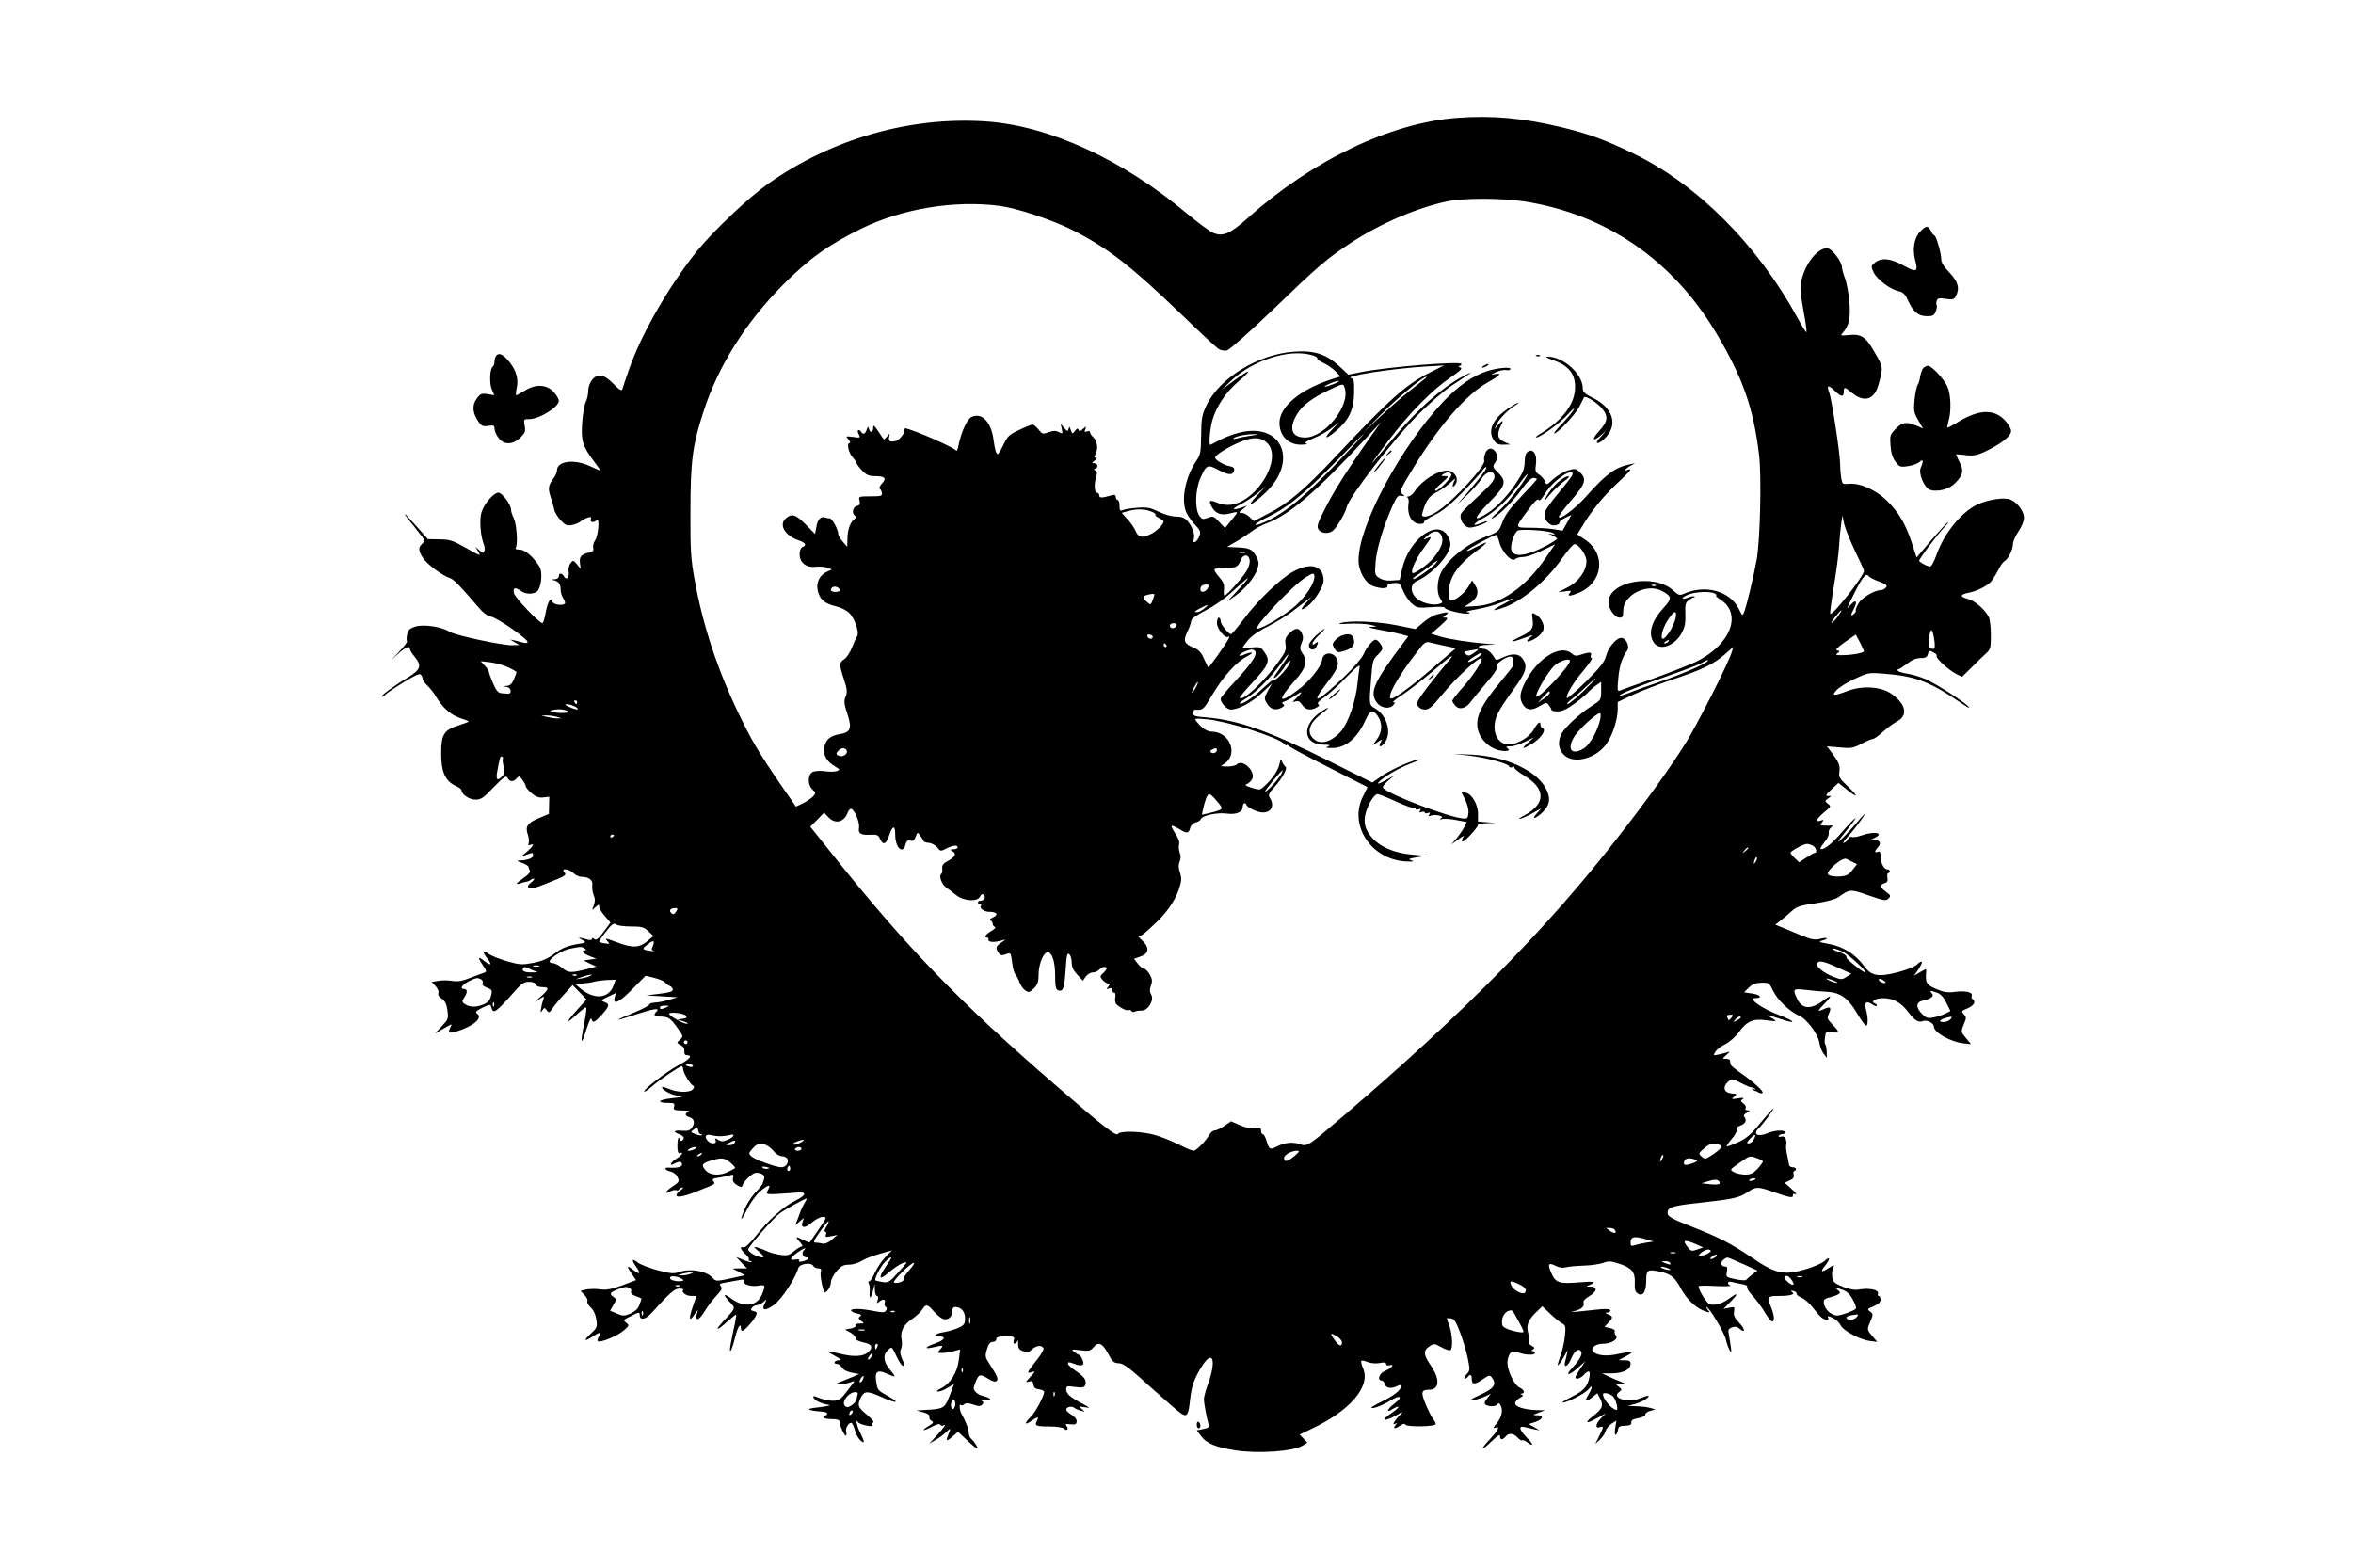
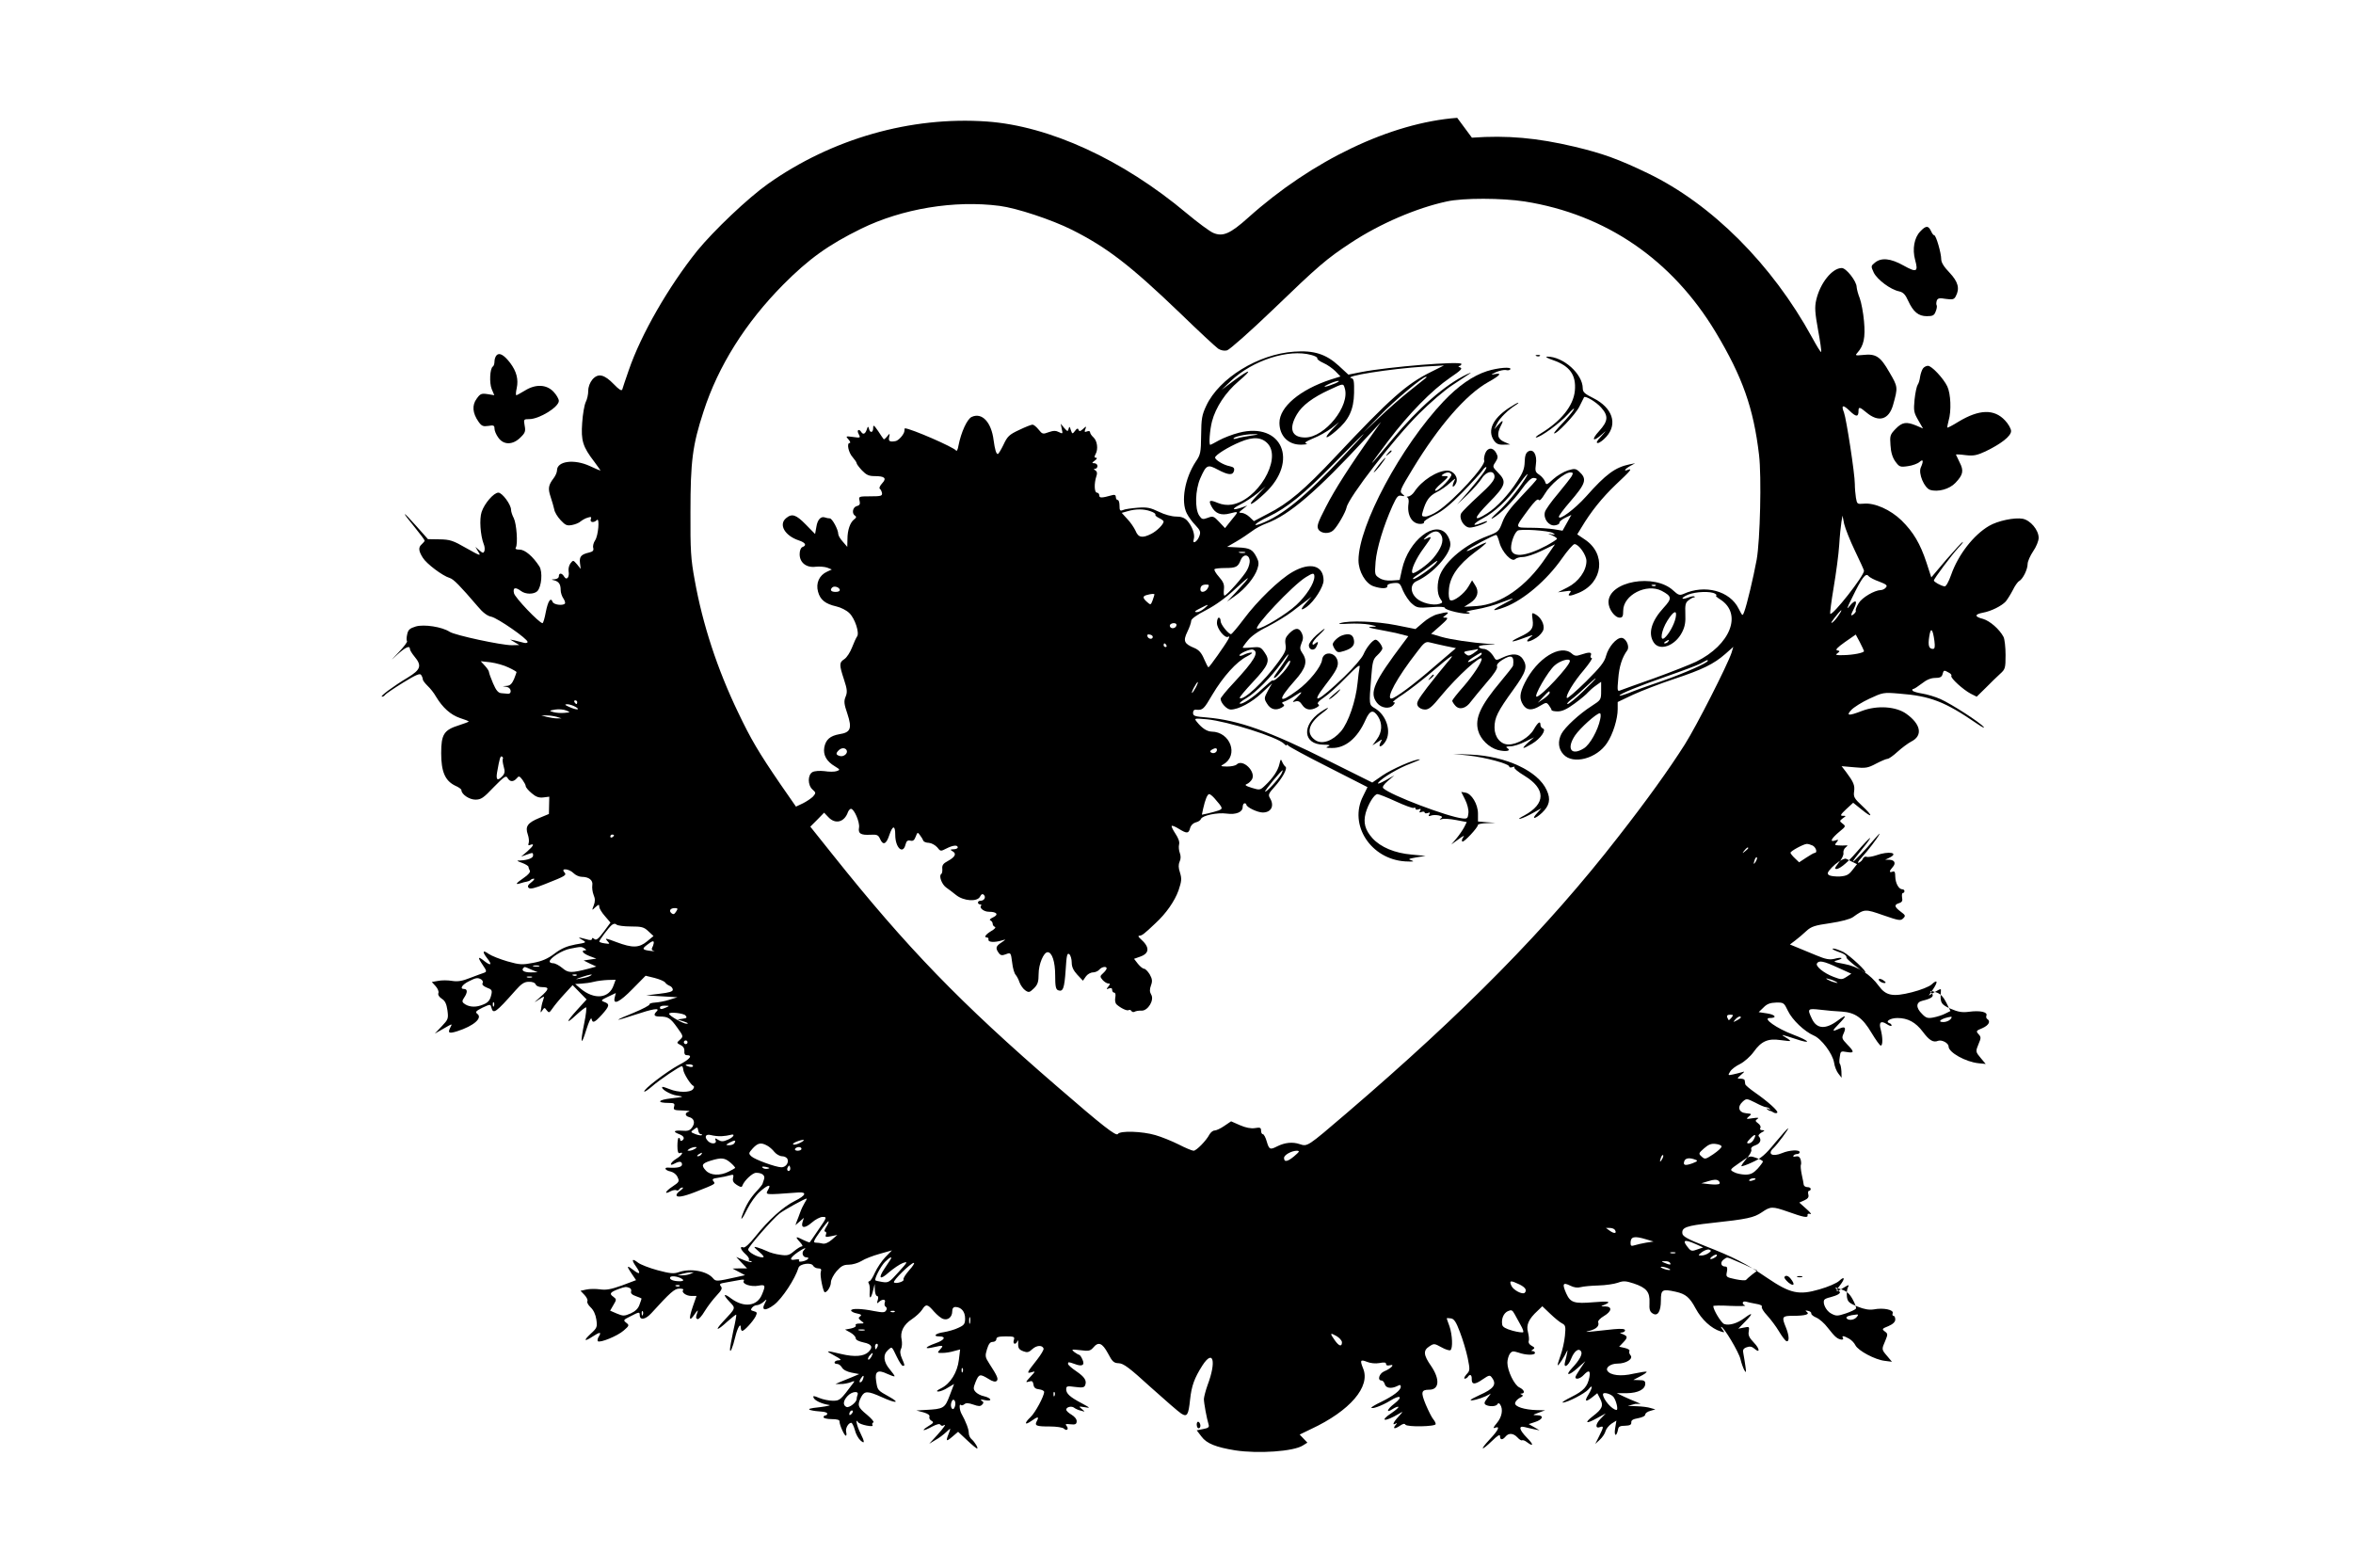
<svg xmlns="http://www.w3.org/2000/svg" version="1.0" width="1280pt" height="853pt" viewBox="0 0 1280 853" preserveAspectRatio="xMidYMid meet">
  <g transform="translate(0,853) scale(0.1,-0.1)" fill="#000000" stroke="none">
-     <path d="M7927 7889 c-362 -27 -789 -231 -1137 -543 -98 -88 -138 -105 -190 -83 -19 8 -84 56 -145 107 -348 292 -747 475 -1087 499 -413 29 -842 -93 -1190 -339 -110 -78 -294 -253 -385 -364 -156 -195 -306 -455 -373 -651 -17 -49 -33 -96 -35 -104 -4 -9 -18 0 -45 28 -53 55 -86 62 -117 27 -14 -17 -23 -40 -23 -62 0 -19 -6 -47 -14 -62 -7 -15 -16 -65 -19 -112 -7 -97 3 -130 66 -212 20 -27 35 -48 33 -48 -2 0 -28 11 -58 25 -85 39 -178 27 -178 -24 0 -10 -8 -29 -18 -42 -29 -38 -32 -56 -17 -101 8 -24 17 -55 20 -69 2 -15 18 -41 35 -59 26 -28 35 -31 62 -26 17 3 39 12 47 20 9 7 26 17 38 20 18 6 22 4 17 -8 -7 -18 16 -22 33 -5 16 16 8 -86 -10 -111 -8 -12 -13 -30 -10 -40 4 -15 -2 -21 -23 -26 -43 -10 -53 -22 -49 -57 l4 -32 -20 25 c-21 24 -21 24 -36 5 -8 -11 -12 -30 -10 -42 6 -32 -10 -53 -24 -30 -12 21 -29 22 -29 2 0 -9 -10 -15 -22 -16 -21 -1 -21 -2 -3 -6 25 -7 35 -21 35 -53 0 -14 7 -35 15 -46 8 -12 11 -24 8 -28 -13 -12 -61 -6 -67 10 -10 27 -25 5 -37 -56 -6 -33 -14 -60 -18 -60 -18 1 -150 139 -155 163 -7 31 7 35 38 12 25 -19 70 -19 89 -1 23 24 30 105 11 135 -35 54 -78 91 -107 91 -19 0 -26 4 -21 11 12 20 4 130 -11 160 -8 15 -15 36 -15 46 0 28 -48 93 -69 93 -25 0 -76 -59 -91 -105 -13 -38 -7 -126 11 -174 6 -13 7 -31 4 -39 -5 -12 -9 -12 -27 4 l-22 19 16 -27 c16 -24 11 -23 -65 20 -73 42 -89 47 -146 48 l-63 1 -64 72 c-78 88 -84 85 -9 -6 30 -37 55 -70 55 -74 0 -3 -7 -12 -15 -19 -20 -17 -19 -36 5 -74 20 -33 108 -99 146 -110 21 -6 57 -43 152 -154 28 -34 53 -53 75 -57 35 -8 197 -120 197 -137 0 -6 -10 -8 -23 -4 -12 3 -33 8 -47 12 l-25 5 25 -15 25 -15 -41 -1 c-56 0 -309 54 -338 73 -41 27 -139 42 -184 29 -33 -10 -42 -18 -47 -43 -4 -17 -4 -33 -1 -37 4 -3 -17 -31 -46 -61 -45 -47 -46 -49 -8 -13 45 41 70 53 70 31 0 -6 11 -24 25 -41 41 -49 34 -71 -37 -114 -77 -46 -155 -104 -140 -104 6 0 13 4 17 10 3 5 47 35 97 66 70 43 93 53 99 42 5 -7 9 -18 9 -24 0 -6 12 -21 26 -35 14 -13 35 -39 46 -59 36 -60 80 -99 130 -116 26 -8 48 -17 48 -19 0 -2 -24 -11 -52 -20 -83 -26 -98 -49 -98 -152 0 -101 21 -150 76 -177 19 -8 34 -19 34 -24 0 -23 43 -52 76 -52 31 0 44 9 100 68 57 58 67 65 75 50 12 -22 32 -23 50 -2 11 14 15 13 31 -8 9 -13 18 -28 18 -35 0 -6 14 -23 32 -38 23 -20 40 -26 64 -23 l32 4 -1 -47 -1 -47 -53 -22 c-63 -26 -77 -46 -62 -89 6 -17 8 -38 5 -47 -4 -12 -2 -15 9 -10 24 9 17 -6 -17 -36 l-33 -28 28 10 c36 13 37 13 37 -4 0 -14 -28 -25 -70 -27 -22 0 -21 -2 10 -13 19 -7 35 -17 35 -22 0 -5 4 -14 7 -20 5 -7 -8 -23 -32 -39 -45 -31 -50 -40 -19 -30 12 4 28 8 35 9 7 1 17 5 20 9 4 4 12 7 18 7 6 0 0 -9 -14 -20 -18 -14 -22 -22 -14 -30 8 -8 33 -2 90 21 114 45 118 48 103 65 -19 23 27 18 51 -6 11 -11 31 -20 45 -20 39 0 62 -19 57 -46 -2 -13 1 -37 7 -52 9 -21 9 -36 1 -57 -11 -29 -11 -29 9 -10 18 16 21 16 21 2 0 -9 14 -32 31 -51 l30 -35 -37 -50 c-29 -39 -41 -48 -51 -39 -9 7 -13 7 -13 0 0 -7 -11 -8 -32 -1 -44 12 -48 11 -19 -5 23 -13 21 -14 -39 -24 -46 -9 -76 -21 -114 -50 -37 -28 -68 -41 -116 -50 -58 -11 -72 -11 -139 8 -41 12 -87 30 -103 41 -33 24 -36 12 -7 -25 27 -34 20 -42 -14 -16 -37 30 -41 25 -12 -18 23 -34 24 -38 8 -44 -10 -3 -44 -16 -76 -28 -42 -17 -68 -21 -98 -16 -23 4 -57 4 -76 0 l-34 -6 21 -23 c11 -12 18 -29 15 -37 -4 -9 3 -21 18 -31 18 -11 26 -28 31 -63 6 -46 4 -50 -31 -87 l-38 -40 49 28 c47 27 48 28 36 6 -16 -31 -8 -35 37 -21 91 29 140 73 109 95 -12 10 -7 15 28 33 43 20 44 20 49 1 10 -38 23 -29 132 94 31 35 47 46 71 46 20 1 34 -5 38 -14 3 -9 18 -15 36 -15 40 0 38 -11 -12 -55 -35 -31 -37 -33 -9 -14 32 21 34 22 27 3 -4 -10 -10 -32 -12 -49 -5 -26 -4 -27 6 -12 11 17 13 17 24 1 12 -15 14 -15 32 11 10 15 39 50 64 77 l45 49 38 -39 38 -39 -50 -55 c-63 -69 -66 -85 -6 -29 24 22 48 41 53 41 4 0 0 -39 -10 -87 -23 -113 -17 -128 12 -33 13 41 25 67 28 58 5 -26 16 -22 56 22 42 47 44 58 14 69 -21 8 -20 10 20 29 l42 20 -6 -24 c-11 -44 26 -27 98 47 l70 71 49 -12 c27 -7 52 -18 57 -24 4 -7 15 -15 25 -19 9 -3 17 -13 17 -21 0 -10 -20 -16 -72 -22 l-73 -9 85 -5 85 -5 -45 -14 c-25 -8 -59 -14 -77 -15 -17 -1 -31 -5 -30 -10 1 -5 -37 -25 -85 -45 -48 -19 -86 -36 -84 -38 1 -2 42 11 91 27 96 32 138 39 117 18 -19 -19 -14 -28 17 -28 45 0 58 -8 95 -60 34 -47 34 -48 15 -66 -19 -17 -19 -17 3 -29 15 -7 22 -19 21 -33 -2 -14 3 -22 12 -22 36 0 19 -22 -43 -54 -65 -35 -196 -135 -187 -144 2 -3 21 10 42 28 38 34 151 110 162 110 4 0 7 -9 8 -20 2 -20 40 -82 56 -88 4 -2 3 -10 -4 -18 -15 -18 -80 -18 -126 1 -20 8 -38 14 -40 12 -10 -10 43 -42 80 -47 40 -6 39 -7 -31 -15 -74 -8 -83 -25 -13 -25 28 0 33 -3 28 -20 -5 -18 0 -20 46 -21 29 -1 44 -3 35 -6 -24 -6 -23 -24 1 -30 27 -7 34 -31 16 -56 -12 -17 -23 -21 -55 -18 -45 3 -52 -5 -15 -19 26 -10 32 -24 15 -35 -6 -3 -10 -1 -10 4 0 6 -3 11 -8 11 -4 0 -7 -20 -7 -44 0 -30 4 -42 13 -39 24 10 11 -13 -18 -30 -33 -20 -43 -45 -11 -27 27 14 41 13 41 -5 0 -14 -27 -20 -72 -17 -29 3 -21 -15 10 -21 16 -4 32 -16 38 -31 11 -23 8 -27 -28 -51 -41 -27 -47 -46 -9 -25 12 6 26 8 31 5 5 -3 11 -1 15 5 3 5 11 10 18 10 6 0 1 -7 -11 -16 -12 -8 -22 -19 -22 -25 0 -15 34 -10 101 16 114 45 112 44 100 59 -9 11 -4 15 26 19 21 3 49 9 62 13 21 6 23 4 19 -14 -4 -15 1 -26 20 -38 19 -12 27 -14 30 -5 9 27 55 71 75 71 34 0 51 -15 43 -36 -4 -11 -7 -21 -8 -24 0 -3 -15 -22 -34 -42 -33 -36 -56 -74 -74 -123 -17 -44 -1 -27 27 31 15 30 44 71 65 90 43 38 65 45 48 15 -17 -33 -29 -32 164 -18 48 3 39 -17 -20 -46 -64 -32 -143 -103 -216 -195 -31 -39 -56 -61 -64 -58 -22 9 -16 -12 11 -36 13 -11 22 -25 19 -30 -3 -4 0 -8 7 -8 7 0 10 -2 7 -5 -3 -3 -22 2 -44 11 l-39 16 29 -31 30 -31 -40 0 -39 -1 34 -18 34 -18 -49 -11 c-104 -23 -110 -24 -125 -6 -33 40 -123 56 -188 33 -26 -9 -47 -7 -114 11 -45 12 -93 31 -106 41 -33 26 -38 17 -11 -21 27 -38 22 -47 -13 -20 -37 29 -41 25 -12 -17 l25 -37 -77 -29 c-59 -21 -86 -26 -119 -21 -23 3 -56 3 -74 -1 l-32 -7 22 -23 c12 -13 19 -28 15 -34 -3 -6 5 -21 18 -33 16 -15 27 -39 31 -66 6 -41 4 -46 -31 -78 -41 -38 -35 -45 12 -14 38 25 48 25 33 0 -7 -10 -9 -22 -6 -26 11 -11 107 28 141 58 30 26 31 29 14 42 -18 14 -16 16 22 35 48 25 51 25 51 7 0 -30 31 -25 63 10 103 113 126 134 153 134 15 0 24 -3 21 -7 -13 -12 15 -33 44 -33 l28 0 -20 -57 c-24 -71 -20 -87 10 -42 13 19 20 25 16 14 -11 -32 -11 -37 0 -41 6 -2 23 17 39 44 16 26 45 64 64 84 28 30 33 40 23 51 -9 12 -5 15 26 20 21 4 53 10 72 13 25 5 32 4 27 -4 -11 -17 40 -34 80 -26 38 7 40 2 19 -48 -26 -64 -97 -73 -166 -23 -43 33 -49 24 -10 -17 34 -36 36 -31 -38 -110 -47 -51 -29 -48 26 3 25 22 46 39 48 37 2 -1 -5 -41 -16 -88 -10 -47 -18 -92 -18 -100 0 -26 15 9 29 68 12 50 30 80 30 48 0 -9 4 -16 8 -16 11 0 57 50 72 78 10 21 9 24 -9 29 -17 4 -19 8 -10 19 6 8 18 14 27 14 8 0 24 8 35 17 19 18 20 17 8 -6 -22 -41 2 -45 50 -9 44 34 114 140 133 202 7 21 68 30 79 11 4 -8 17 -15 28 -15 15 0 19 -5 14 -19 -6 -18 13 -111 22 -111 13 0 33 32 33 54 0 14 14 41 31 61 25 28 38 35 66 35 20 0 51 9 69 20 18 12 63 29 99 39 l67 19 -36 -37 c-19 -20 -44 -57 -56 -83 -12 -27 -25 -48 -31 -48 -6 0 -7 -6 -3 -12 5 -7 7 -29 5 -48 -3 -42 8 -35 19 12 l8 33 1 -32 c1 -18 6 -33 12 -33 6 0 8 -9 4 -22 -6 -19 -5 -21 6 -11 19 18 40 16 32 -3 -3 -9 -1 -19 5 -23 7 -4 8 -12 2 -20 -7 -12 -18 -12 -66 -3 -69 14 -124 15 -124 3 0 -5 14 -13 31 -16 24 -5 28 -9 18 -16 -11 -8 -10 -12 5 -24 19 -14 19 -15 -8 -15 -16 0 -25 -4 -21 -10 4 -6 -8 -13 -26 -17 l-32 -6 29 -16 c16 -9 29 -23 29 -31 0 -9 16 -17 43 -23 44 -9 53 -25 27 -51 -25 -25 -76 -29 -148 -12 -88 21 -91 20 -37 -9 35 -19 40 -24 23 -25 -25 0 -33 -20 -8 -20 8 0 19 -9 25 -19 6 -12 27 -23 52 -28 l42 -8 -40 -17 c-21 -8 -50 -20 -64 -26 l-25 -11 27 0 c15 -1 39 4 54 9 21 9 25 8 17 -2 -72 -96 -74 -98 -113 -98 -20 0 -54 7 -73 15 -31 13 -36 13 -31 1 6 -15 44 -33 84 -39 14 -1 -9 -7 -50 -12 -57 -6 -69 -10 -50 -16 14 -4 40 -7 58 -8 17 -1 32 -5 32 -11 0 -5 -4 -10 -10 -10 -5 0 -10 -4 -10 -10 0 -5 20 -10 44 -10 29 0 44 -4 43 -13 -1 -17 26 -77 34 -77 4 0 5 9 2 20 -5 20 12 50 28 50 4 0 13 -17 19 -38 5 -22 19 -47 30 -57 25 -23 25 -10 0 40 -19 37 -29 85 -12 58 4 -6 25 -14 46 -18 26 -5 37 -4 32 3 -3 6 -1 12 5 14 6 2 -10 21 -35 42 -50 41 -54 52 -31 97 18 33 35 33 111 -1 76 -35 104 -34 44 0 -68 38 -66 36 -74 88 -8 52 9 63 61 38 20 -9 37 -15 39 -13 2 2 -10 19 -26 38 -34 40 -38 79 -10 104 23 21 20 23 49 -37 13 -27 27 -48 32 -48 12 0 12 2 -5 41 -10 23 -11 39 -4 52 5 10 6 32 3 48 -10 43 10 83 56 113 21 14 46 37 55 51 21 33 29 32 65 -10 17 -19 39 -37 50 -40 26 -9 49 11 49 41 0 16 6 24 18 24 31 -1 52 -25 52 -62 0 -30 -5 -37 -36 -51 -20 -10 -56 -20 -80 -24 -44 -6 -62 -23 -25 -23 40 0 30 -20 -19 -37 -59 -21 -67 -35 -12 -22 53 12 57 11 37 -11 -18 -20 -17 -20 11 -20 16 0 44 4 63 10 l34 9 -7 -57 c-8 -68 -46 -129 -96 -154 -24 -12 -29 -17 -16 -18 10 0 34 9 52 21 l34 20 -24 -63 c-26 -69 -33 -73 -131 -78 l-50 -3 38 -10 c24 -7 36 -15 33 -24 -3 -7 2 -17 11 -22 14 -8 12 -12 -18 -30 -43 -27 -26 -28 23 -1 23 12 39 16 43 10 4 -6 11 -8 16 -5 20 13 7 -8 -33 -52 l-43 -47 33 20 c19 10 45 30 60 44 22 21 24 22 18 5 -23 -57 -21 -61 13 -32 l33 28 49 -46 c26 -25 51 -45 54 -45 9 0 -12 35 -29 50 -9 7 -16 22 -16 35 0 20 -15 60 -41 107 -10 20 -12 55 -2 45 3 -4 12 -2 19 4 9 8 23 7 49 -2 28 -10 38 -10 47 -1 10 10 10 15 -2 22 -10 7 -4 8 19 3 42 -8 35 12 -8 22 -16 3 -36 14 -44 23 -13 15 -13 21 0 54 18 44 24 45 70 17 23 -15 38 -18 45 -11 10 10 4 26 -41 95 -22 34 -23 41 -12 77 9 29 17 40 31 40 11 0 20 7 20 15 0 11 12 15 51 15 46 0 50 -2 44 -20 -7 -22 10 -28 19 -7 4 8 5 7 5 -3 -2 -33 2 -41 28 -51 21 -8 30 -6 49 12 23 21 54 23 61 3 2 -6 -14 -33 -35 -60 -57 -72 -59 -77 -31 -69 23 7 23 6 -6 -25 -27 -29 -27 -32 -8 -26 17 6 22 2 25 -16 2 -17 11 -24 31 -26 15 -2 27 -8 27 -14 0 -23 -49 -114 -74 -137 -35 -33 -33 -47 3 -22 36 26 45 26 32 2 -15 -27 -5 -31 69 -31 37 0 71 -5 78 -12 15 -15 28 -2 14 15 -9 10 -5 12 21 9 26 -3 33 0 34 15 1 12 -10 26 -28 37 -16 9 -29 22 -29 27 0 15 29 22 43 11 6 -5 23 -13 37 -16 24 -7 24 -7 5 9 -18 15 -18 15 15 10 33 -6 33 -5 -15 21 -65 34 -85 53 -85 76 0 18 5 19 49 13 39 -5 49 -3 54 9 10 25 -2 45 -49 77 -24 16 -44 34 -44 39 0 12 2 12 36 0 41 -16 57 -7 42 25 -6 14 -14 25 -18 25 -3 0 -15 7 -26 15 -18 15 -15 15 33 10 45 -6 54 -4 70 14 28 34 49 26 80 -31 24 -46 32 -53 59 -54 26 -1 58 -25 173 -130 79 -71 154 -136 167 -144 32 -20 39 -8 48 77 8 74 23 116 67 185 59 91 77 23 28 -107 -10 -28 -19 -62 -20 -75 0 -23 15 -104 26 -141 4 -13 -3 -18 -30 -23 l-35 -7 26 -34 c28 -38 79 -58 184 -75 125 -19 318 -6 368 27 l24 15 -21 22 -21 22 62 30 c212 99 325 231 283 330 -18 45 -15 50 23 35 18 -7 44 -10 66 -6 25 5 36 4 36 -5 0 -8 8 -10 21 -7 30 8 6 -18 -31 -33 -28 -12 -39 -50 -14 -50 6 0 14 -9 17 -20 6 -22 36 -26 68 -10 15 8 19 7 19 -4 0 -19 -39 -49 -106 -82 -30 -14 -54 -29 -54 -31 0 -11 58 10 102 37 56 35 73 23 23 -16 -40 -30 -48 -55 -9 -29 14 9 28 14 31 12 3 -3 -14 -18 -36 -33 -71 -47 -39 -51 39 -5 25 15 25 15 -2 -15 -29 -31 -37 -51 -15 -38 8 5 8 2 -2 -9 -17 -21 -3 -22 26 -2 15 10 24 12 28 5 9 -14 165 -11 165 3 0 6 -6 18 -13 26 -8 9 -26 45 -41 80 -28 68 -25 81 19 81 55 0 59 57 10 129 -42 60 -44 85 -9 107 24 16 27 16 65 -5 21 -12 43 -19 49 -16 14 9 11 83 -5 130 -8 22 -15 41 -15 43 0 2 10 2 22 0 18 -2 29 -19 50 -75 15 -39 34 -102 42 -140 13 -65 13 -69 -7 -90 -11 -13 -15 -23 -9 -23 6 0 14 5 17 10 11 17 22 11 21 -11 -1 -32 16 -33 59 -3 37 25 40 25 52 8 26 -36 9 -59 -70 -94 -26 -12 -47 -23 -47 -26 0 -7 51 6 83 21 l27 14 -20 -26 c-16 -21 -18 -28 -8 -35 19 -11 56 -10 64 3 4 8 9 7 15 -2 17 -26 9 -68 -18 -100 -20 -24 -23 -31 -10 -26 29 11 19 -12 -29 -63 -57 -61 -47 -66 13 -8 31 30 43 37 43 25 0 -21 13 -22 30 -2 17 21 43 19 65 -5 10 -11 21 -18 25 -15 4 2 16 -2 26 -10 37 -28 38 -14 1 23 -43 44 -48 67 -14 59 12 -3 36 -9 52 -12 l30 -6 -29 17 -30 17 34 11 c43 14 51 36 13 37 -28 1 -28 1 7 14 l35 13 -45 1 c-68 2 -122 19 -118 39 2 9 14 22 26 28 17 8 20 13 10 17 -9 4 -10 6 0 6 20 2 13 21 -12 33 -28 12 -66 91 -66 135 0 16 6 37 13 48 12 16 18 16 47 7 41 -15 90 -15 90 -2 0 6 -6 10 -12 10 -10 0 -9 3 1 9 11 7 10 11 -7 20 -12 6 -19 17 -16 25 3 8 1 30 -4 49 -11 39 4 72 52 116 l26 25 43 -41 c23 -22 52 -46 64 -52 19 -10 21 -16 16 -68 -3 -32 -14 -80 -24 -107 -10 -28 -17 -51 -15 -53 4 -4 38 50 50 77 7 16 0 -20 -10 -57 -11 -40 17 -26 33 16 17 42 41 60 54 39 9 -14 -9 -48 -49 -90 -40 -43 -19 -44 29 -1 l43 38 -27 -40 c-15 -22 -27 -43 -27 -47 0 -15 27 -8 45 12 27 29 38 25 31 -12 -10 -51 -31 -74 -97 -107 -34 -17 -56 -31 -48 -31 25 0 120 49 140 72 24 30 24 12 -1 -30 -23 -37 -14 -41 23 -12 l26 21 16 -31 c19 -37 11 -55 -40 -94 -49 -38 -37 -44 22 -11 l48 26 -29 -30 c-28 -29 -29 -55 -1 -44 20 7 19 0 -6 -50 l-21 -42 25 23 c14 13 28 34 31 47 3 12 18 30 32 40 l27 17 -7 -43 c-7 -43 8 -47 16 -5 2 15 11 20 38 20 26 1 35 5 34 18 -1 12 9 18 37 23 22 4 39 12 39 20 0 7 12 16 28 20 l27 8 -25 7 c-14 5 -47 9 -75 10 l-50 2 41 11 c39 11 79 36 71 44 -2 2 -21 -4 -43 -13 -67 -28 -162 0 -116 34 16 12 16 14 -2 28 -19 13 -18 14 10 15 l29 0 -25 11 c-14 5 -43 18 -65 28 l-40 19 55 0 c61 1 100 21 100 52 0 15 -7 19 -32 19 l-33 1 38 20 c22 11 37 22 34 25 -2 2 -34 -3 -72 -11 -67 -16 -125 -9 -141 16 -11 18 18 39 55 39 47 0 87 26 71 45 -7 8 -9 18 -6 24 3 5 -8 12 -25 16 l-31 7 21 22 c27 28 26 35 -1 46 -18 7 -19 9 -5 9 9 1 17 6 17 12 0 8 -19 10 -62 6 -35 -4 -85 -9 -113 -12 -42 -4 -45 -3 -16 4 36 10 52 26 45 46 -3 7 11 22 30 33 44 26 48 52 9 53 -27 0 -27 1 -5 9 41 17 23 21 -57 14 -108 -9 -128 -3 -151 48 -23 52 -18 62 22 42 20 -10 39 -13 57 -8 14 4 58 8 96 9 39 1 86 8 106 15 30 11 43 10 86 -4 69 -23 89 -46 86 -105 -2 -36 2 -49 17 -58 27 -18 45 10 45 70 0 60 7 64 80 48 55 -12 77 -31 109 -91 33 -61 85 -109 136 -125 22 -7 23 -6 11 9 -7 9 -11 16 -8 16 14 0 97 -139 105 -176 5 -22 15 -49 21 -60 10 -16 11 -13 6 21 -3 22 -8 52 -11 68 -5 22 -1 29 18 36 16 6 28 4 41 -7 32 -29 31 -2 -2 32 -26 27 -32 41 -28 61 4 26 3 27 -26 21 l-31 -6 39 40 c44 45 40 52 -8 16 -37 -27 -80 -40 -107 -31 -16 5 -60 77 -60 98 0 3 42 4 93 1 50 -2 86 -1 80 2 -20 9 -15 26 5 21 9 -3 34 -8 55 -12 22 -3 35 -10 31 -16 -3 -6 10 -27 29 -47 19 -21 48 -59 64 -86 16 -27 34 -51 41 -54 17 -5 15 31 -3 75 -24 58 -21 63 39 63 66 0 94 8 74 22 -9 7 -8 8 7 5 11 -2 19 -8 18 -14 -1 -6 11 -16 28 -23 16 -7 44 -31 61 -54 17 -22 38 -47 47 -53 18 -15 45 -17 36 -3 -8 13 5 12 33 -4 13 -7 29 -23 35 -36 15 -30 107 -79 160 -85 l39 -5 -26 31 c-31 36 -31 36 -10 84 14 34 14 38 -3 50 -17 13 -15 15 20 29 25 11 37 23 37 36 0 11 -4 20 -10 20 -5 0 -7 6 -4 14 7 19 -51 31 -102 21 -26 -4 -51 0 -89 15 -46 19 -54 26 -58 53 -2 18 0 41 5 51 9 17 7 17 -26 -3 -41 -26 -45 -21 -16 16 28 36 25 51 -4 24 -13 -13 -62 -34 -108 -47 -113 -33 -159 -23 -286 63 -114 78 -183 113 -337 173 -92 36 -121 52 -123 67 -5 34 21 43 159 58 195 21 230 29 273 58 48 33 57 33 143 3 84 -30 109 -35 106 -19 -2 8 4 10 15 7 9 -4 0 9 -22 28 l-38 34 27 12 c20 9 26 18 22 32 -3 11 -1 20 4 20 5 0 9 5 9 10 0 6 -8 10 -18 10 -10 0 -19 6 -20 13 -1 6 -5 32 -11 57 -5 25 -7 48 -4 53 2 4 1 17 -2 28 -5 14 -13 19 -26 16 -10 -3 -17 -1 -13 4 3 5 12 9 20 9 8 0 14 5 14 10 0 15 -56 12 -96 -5 -53 -22 -82 -5 -46 28 21 20 86 107 79 107 -3 0 -35 -36 -71 -79 -51 -63 -77 -85 -122 -105 -31 -15 -59 -24 -61 -22 -2 2 10 20 27 40 18 20 30 42 27 50 -4 9 4 18 23 24 27 10 34 31 17 49 -4 4 3 13 15 20 19 10 20 12 5 13 -11 0 -15 4 -11 12 4 6 -1 17 -12 25 -16 12 -17 15 -4 24 11 7 3 8 -25 4 -37 -6 -38 -5 -22 9 18 14 17 15 -15 18 -40 4 -49 35 -18 63 20 18 22 18 68 -5 26 -14 52 -25 59 -25 6 0 15 -4 20 -9 5 -5 2 -6 -7 -1 -9 5 -12 5 -7 -1 5 -5 12 -9 15 -9 4 0 13 -4 20 -9 7 -4 16 -5 20 -1 8 8 -51 61 -123 111 -27 19 -51 39 -51 44 -1 6 -2 15 -3 20 0 6 -10 10 -22 10 -21 0 -21 0 2 21 21 18 22 20 4 14 -11 -3 -33 -9 -48 -12 -28 -6 -28 -5 -15 16 7 12 31 30 54 41 23 12 55 40 74 66 41 58 78 74 145 64 28 -4 52 -6 53 -5 2 2 -9 11 -25 20 -30 18 -25 17 55 -9 89 -30 80 -12 -12 23 -91 34 -171 91 -129 91 42 0 32 18 -14 25 l-46 7 26 25 c19 20 37 26 68 27 42 1 44 -1 65 -45 24 -50 90 -112 140 -134 42 -17 103 -99 111 -147 3 -22 14 -49 24 -61 l17 -22 -1 35 c-1 19 -5 37 -8 40 -4 3 -4 20 -1 38 4 32 6 33 38 27 42 -7 43 0 2 42 -29 30 -30 35 -19 59 15 33 8 40 -24 26 -41 -19 -41 -14 0 28 44 45 40 52 -8 16 -66 -49 -114 -46 -140 9 -27 56 -24 58 46 50 34 -4 86 -9 115 -10 74 -5 114 -33 163 -116 23 -38 45 -69 50 -69 12 0 11 46 0 87 -12 40 1 51 34 29 14 -9 25 -12 25 -7 0 5 -5 11 -12 13 -25 9 5 28 44 28 56 0 99 -23 138 -75 35 -47 57 -60 83 -49 20 7 57 -12 57 -31 0 -32 93 -84 163 -91 l39 -4 -26 31 c-30 36 -30 36 -12 80 13 30 13 36 -1 51 -15 17 -13 19 21 33 34 15 47 37 26 50 -5 3 -7 12 -4 19 7 19 -36 28 -95 20 -37 -5 -59 -1 -99 16 -53 23 -59 33 -54 94 2 17 1 17 -32 -2 l-34 -20 24 35 c28 42 24 56 -9 25 -12 -11 -59 -30 -107 -42 -103 -26 -141 -19 -180 35 -46 63 -112 105 -187 119 -59 11 -64 13 -39 20 15 4 26 9 23 12 -3 3 -20 1 -38 -4 -27 -6 -46 -3 -99 19 -36 15 -82 34 -104 43 l-39 16 29 22 c16 12 43 35 60 51 27 25 46 31 130 43 60 9 109 22 124 33 63 45 65 45 165 10 84 -29 94 -31 108 -17 14 14 13 17 -14 37 -34 26 -37 37 -8 46 16 5 20 13 16 31 -2 13 0 24 4 24 5 0 9 5 9 10 0 6 -5 10 -11 10 -20 0 -38 33 -39 69 0 25 -4 32 -15 27 -19 -7 -19 3 1 25 19 21 11 39 -19 40 l-22 0 23 11 c55 27 -3 38 -72 13 -21 -7 -45 -11 -52 -8 -8 3 -16 -2 -20 -10 -3 -9 -13 -18 -22 -22 -10 -4 -4 8 14 27 35 38 87 106 98 128 4 8 -7 -3 -26 -25 -50 -60 -118 -131 -118 -123 0 4 23 34 50 67 28 34 47 61 43 60 -4 0 -37 -34 -73 -76 -57 -66 -104 -102 -117 -90 -2 3 8 18 22 36 15 17 25 39 23 48 -2 10 3 24 12 31 13 11 13 12 0 11 -8 -1 -26 -1 -39 0 -21 1 -22 3 -10 17 12 15 11 16 -10 9 -30 -9 -19 12 28 51 32 26 32 28 15 41 -18 14 -18 15 0 29 20 14 20 14 0 14 -15 0 -12 7 19 36 l38 35 45 -36 c62 -51 65 -38 5 18 -44 41 -49 50 -45 79 5 34 -3 52 -44 107 l-24 31 69 -6 c62 -6 74 -4 119 20 27 14 55 26 62 26 7 0 31 17 55 39 23 21 57 46 74 55 64 32 53 94 -27 151 -56 40 -158 47 -240 16 -75 -29 -89 -27 -59 5 13 14 57 42 98 61 73 34 77 35 160 28 173 -13 251 -44 426 -164 28 -19 44 -27 36 -18 -21 26 -175 125 -235 152 -29 13 -74 26 -99 30 -26 4 -50 11 -53 16 -3 5 -1 9 4 9 5 0 26 14 47 30 25 20 49 30 72 30 26 0 36 5 40 20 6 23 8 24 34 9 11 -5 17 -14 14 -18 -6 -11 64 -75 106 -97 l32 -16 49 48 c26 27 62 61 78 76 28 25 30 31 30 103 0 42 -5 86 -11 98 -22 42 -74 87 -111 98 -48 12 -48 25 -1 34 45 8 102 37 124 61 9 11 26 38 38 61 11 23 27 46 35 50 20 11 46 63 46 93 0 14 14 45 30 69 17 24 30 57 30 73 0 43 -45 96 -87 104 -44 8 -136 -11 -183 -39 -84 -49 -168 -157 -206 -266 -14 -40 -29 -65 -36 -63 -22 4 -58 25 -58 32 0 10 97 139 133 178 17 17 28 32 24 32 -3 0 -43 -43 -89 -96 l-82 -97 -26 80 c-34 103 -71 166 -136 230 -60 58 -146 97 -206 91 -35 -3 -36 -2 -42 32 -3 19 -6 53 -6 75 0 56 -46 354 -59 389 -17 42 -5 44 32 8 34 -33 47 -33 47 0 0 24 6 23 42 -7 67 -57 123 -41 146 40 27 96 27 98 -20 178 -49 86 -73 102 -144 94 -41 -4 -44 -3 -30 12 35 39 44 83 36 171 -4 47 -15 103 -23 125 -9 22 -16 49 -17 61 0 32 -57 104 -81 104 -52 0 -118 -82 -139 -174 -9 -39 -7 -69 10 -163 12 -63 19 -117 17 -120 -3 -2 -25 34 -50 80 -217 396 -544 724 -892 892 -160 77 -245 108 -400 145 -203 48 -367 63 -558 49z m367 -455 c442 -70 802 -317 1039 -711 147 -245 206 -414 236 -668 14 -118 6 -463 -13 -570 -18 -97 -53 -245 -68 -284 -9 -24 -9 -23 -30 18 -48 97 -184 133 -300 80 -21 -9 -29 -6 -55 18 -102 96 -353 51 -353 -63 0 -37 34 -84 61 -84 15 0 19 7 19 38 0 85 127 150 209 108 56 -30 58 -41 11 -92 -67 -73 -86 -140 -54 -189 32 -49 116 -19 154 55 16 31 20 56 18 100 -2 50 1 62 17 74 11 9 24 16 29 16 5 0 7 2 4 5 -3 3 -18 1 -33 -5 -42 -16 -44 -3 -2 15 41 17 124 20 147 5 8 -5 11 -10 5 -10 -5 0 5 -10 23 -21 122 -78 56 -247 -132 -339 -34 -16 -135 -56 -226 -89 -91 -32 -174 -62 -184 -66 -18 -8 -19 -4 -13 62 5 67 21 117 49 155 15 21 -7 68 -32 68 -28 0 -70 -50 -83 -97 -9 -35 -31 -62 -109 -140 -54 -53 -101 -94 -104 -90 -10 10 36 87 92 152 30 36 49 65 43 65 -6 0 -9 7 -5 15 7 18 -9 19 -53 4 -26 -9 -35 -8 -50 5 -61 55 -189 -24 -256 -158 -29 -58 -31 -87 -9 -121 20 -30 48 -32 93 -4 32 19 34 19 47 2 7 -10 14 -21 14 -25 0 -5 15 -8 34 -8 24 0 50 12 92 43 33 24 65 51 73 61 8 9 27 26 43 37 l28 20 0 -49 c0 -49 -1 -50 -52 -83 -66 -42 -145 -115 -164 -151 -21 -41 -17 -82 11 -112 52 -57 181 -23 237 62 32 47 58 131 58 184 l0 39 84 40 c46 21 146 60 222 85 156 52 216 81 280 137 l43 38 -10 -33 c-23 -68 -190 -397 -254 -498 -85 -134 -206 -303 -364 -505 -383 -493 -835 -952 -1476 -1501 -215 -184 -212 -182 -255 -168 -38 13 -80 9 -122 -12 -39 -20 -44 -18 -57 26 -6 22 -16 40 -21 40 -6 0 -10 9 -10 19 0 17 -5 19 -34 14 -22 -3 -49 2 -81 16 l-48 21 -37 -25 c-20 -14 -44 -25 -53 -25 -9 0 -21 -10 -28 -22 -17 -33 -71 -88 -86 -88 -8 0 -44 15 -81 34 -38 19 -95 42 -127 51 -71 21 -193 25 -204 6 -9 -14 -84 45 -331 259 -527 455 -818 756 -1219 1259 l-123 154 38 38 37 38 23 -24 c38 -41 88 -28 107 28 4 9 11 17 16 17 18 0 49 -74 44 -102 -6 -32 9 -42 62 -39 36 2 43 -1 53 -24 16 -36 34 -27 50 23 18 53 32 54 32 1 0 -71 42 -110 56 -53 5 19 11 24 26 21 14 -4 22 2 29 21 10 26 11 26 24 8 8 -10 16 -24 18 -30 2 -5 15 -11 30 -11 14 -1 34 -12 45 -24 18 -23 19 -23 50 -7 35 18 62 21 62 6 0 -5 -10 -10 -22 -10 -20 -1 -21 -2 -6 -11 23 -13 14 -31 -26 -53 -25 -13 -32 -23 -30 -42 1 -13 -1 -26 -6 -29 -14 -9 3 -56 27 -73 13 -9 38 -28 54 -41 41 -33 115 -38 130 -9 7 14 14 17 21 10 13 -13 2 -32 -18 -32 -8 0 -14 -4 -14 -10 0 -5 5 -10 12 -10 6 0 8 -3 5 -7 -12 -11 15 -33 42 -33 44 0 55 -15 24 -30 -16 -7 -23 -15 -15 -17 6 -3 12 -11 12 -18 0 -7 5 -15 12 -17 7 -3 -2 -13 -20 -23 -31 -19 -42 -35 -22 -35 5 0 9 -6 7 -12 -2 -14 33 -16 73 -4 24 7 24 7 -2 -11 -31 -20 -34 -31 -15 -57 10 -14 18 -15 39 -7 26 10 27 10 34 -45 3 -30 12 -60 19 -67 6 -7 16 -25 21 -41 6 -16 20 -36 32 -44 19 -13 23 -11 47 12 20 20 25 35 25 78 0 52 27 118 49 118 24 0 41 -52 41 -125 0 -59 3 -77 16 -82 27 -10 34 10 41 110 5 80 8 95 20 86 7 -6 13 -27 13 -45 0 -24 9 -43 30 -66 l31 -33 16 23 c8 12 26 22 38 22 12 0 28 7 35 15 13 16 40 20 40 7 0 -5 -9 -17 -19 -26 -18 -16 -18 -19 -3 -37 9 -10 23 -19 30 -19 12 0 12 -3 1 -17 -12 -15 -12 -16 4 -10 11 4 17 2 17 -8 0 -8 5 -15 11 -15 7 0 9 -11 6 -27 -3 -14 0 -31 7 -37 22 -20 57 -37 66 -31 5 3 11 1 15 -5 4 -6 11 -7 17 -4 6 4 23 7 38 6 35 -1 71 59 52 88 -8 14 -9 27 -1 49 9 24 7 36 -7 61 -10 16 -24 30 -30 30 -7 0 -22 12 -34 27 l-21 27 31 11 c54 18 56 52 5 97 -13 12 -16 17 -6 18 13 0 26 10 86 67 59 54 105 121 126 179 17 51 18 64 8 97 -9 26 -9 44 -2 60 7 14 7 31 1 47 -5 13 -7 34 -4 46 4 14 -4 35 -20 59 -14 21 -23 40 -20 42 3 3 20 -4 39 -16 44 -27 53 -26 61 4 4 15 16 27 30 31 14 3 27 12 29 19 8 19 89 36 140 29 51 -7 87 8 87 36 0 11 5 20 10 20 6 0 10 -3 10 -7 0 -14 61 -43 89 -43 47 0 65 37 39 79 -10 17 -7 25 25 60 43 48 72 101 60 110 -5 3 -13 15 -18 26 -7 18 -9 16 -15 -11 -8 -36 -35 -76 -77 -116 -28 -27 -30 -27 -73 -14 -35 11 -41 16 -27 21 10 4 22 16 28 26 22 42 -51 113 -84 80 -6 -6 -29 -11 -52 -11 -35 1 -38 2 -20 12 85 49 38 177 -64 178 -26 1 -53 19 -81 54 -15 19 -13 19 56 13 112 -11 382 -96 419 -133 8 -9 15 -12 15 -7 0 4 4 3 8 -3 4 -6 102 -59 219 -118 l212 -108 -24 -49 c-80 -156 42 -343 229 -355 42 -2 53 -1 36 5 -22 7 -20 9 25 17 l50 8 -75 7 c-93 8 -169 40 -214 89 -40 45 -51 84 -37 137 14 50 47 103 64 103 8 0 53 -18 101 -40 48 -22 91 -38 97 -35 5 4 9 2 9 -4 0 -6 7 -7 17 -4 12 5 14 3 8 -7 -6 -10 -4 -12 8 -7 10 3 17 2 17 -3 0 -5 7 -6 17 -3 12 5 14 3 8 -7 -6 -10 -4 -12 9 -7 10 4 29 4 43 1 19 -5 22 -9 11 -16 -9 -7 -8 -8 6 -4 10 4 45 1 77 -5 l58 -11 -14 -28 c-8 -15 -27 -43 -42 -61 l-28 -33 40 29 c22 17 34 22 26 12 -8 -10 -11 -21 -6 -25 7 -7 85 76 85 91 0 4 21 8 48 9 l47 2 -47 3 -48 4 0 43 c0 51 -35 109 -68 114 l-23 4 21 -42 c12 -24 20 -55 18 -73 -3 -29 -6 -32 -33 -29 -78 8 -393 127 -430 164 -7 6 2 20 25 40 l35 30 -50 -28 c-30 -17 -45 -21 -37 -11 23 27 110 79 175 103 34 13 57 23 50 23 -27 2 -152 -53 -203 -88 l-55 -38 -235 117 c-326 163 -492 222 -665 237 -65 5 -75 8 -75 25 0 12 6 19 18 17 35 -3 41 3 87 82 59 99 132 180 188 208 23 12 34 21 24 21 -10 0 -27 -5 -39 -11 -11 -6 -22 -8 -25 -6 -8 9 58 39 73 33 35 -13 10 -57 -108 -184 -38 -40 -68 -78 -68 -83 0 -23 34 -59 55 -59 42 0 115 39 170 91 l55 52 -23 -41 c-21 -39 -21 -43 -5 -69 19 -32 47 -40 79 -23 16 9 18 14 9 20 -9 6 -7 10 8 14 11 4 37 18 56 31 43 29 46 24 9 -12 -24 -22 -25 -25 -7 -19 16 5 26 0 38 -19 18 -27 45 -32 78 -14 14 8 17 13 9 18 -8 5 3 18 30 36 23 15 78 64 121 109 62 63 78 75 74 56 -3 -14 -8 -52 -11 -85 -10 -100 -50 -215 -90 -263 -46 -53 -102 -73 -139 -49 -52 35 -40 89 32 144 51 38 47 44 -5 9 -103 -71 -95 -175 15 -177 35 0 42 -3 27 -9 -16 -7 -12 -9 19 -9 74 -2 140 53 184 152 24 54 42 59 68 20 25 -39 23 -86 -6 -125 l-24 -33 28 18 c27 18 27 18 16 -2 -16 -30 6 -27 26 4 35 53 7 145 -57 182 -32 19 -32 17 -20 166 7 89 10 101 34 123 15 14 27 30 27 37 -1 16 -25 47 -37 47 -15 0 -50 -42 -66 -80 -8 -19 -55 -74 -104 -121 -143 -137 -190 -159 -105 -48 64 83 75 106 68 135 -13 49 -78 53 -84 5 -4 -37 -70 -120 -135 -167 -105 -78 -110 -55 -13 54 61 68 71 106 40 150 -13 19 -14 28 -4 53 10 22 10 36 2 54 -15 32 -36 32 -69 -1 -20 -21 -24 -32 -20 -60 5 -29 -1 -43 -40 -96 -76 -105 -191 -213 -209 -195 -3 3 29 41 70 85 88 94 97 118 65 163 -20 29 -25 31 -70 27 -27 -3 -49 -3 -49 -1 0 2 12 20 28 39 17 22 57 51 107 75 44 23 104 59 134 82 30 23 66 51 80 61 l26 20 -27 -30 c-36 -39 -36 -51 1 -25 40 29 91 109 91 143 0 82 -72 102 -168 47 -71 -40 -193 -158 -267 -258 -33 -44 -64 -80 -68 -81 -14 0 -57 53 -57 71 0 11 -4 19 -10 19 -5 0 -10 -13 -10 -29 0 -32 44 -86 61 -75 8 4 8 0 0 -15 -17 -31 -102 -151 -107 -151 -3 0 -13 20 -24 45 -14 34 -29 50 -53 60 -56 23 -62 38 -38 88 12 24 21 51 21 60 0 10 30 32 81 58 52 27 110 69 162 118 86 80 87 73 3 -18 l-51 -54 45 32 c54 38 105 100 120 146 9 27 8 40 -4 63 -22 43 -36 51 -101 54 l-60 3 50 29 c28 16 66 42 85 56 19 15 55 34 80 43 124 46 272 173 544 467 l79 85 -46 -65 c-125 -176 -206 -303 -254 -397 -46 -89 -51 -106 -41 -123 15 -24 60 -26 82 -4 23 22 66 98 71 123 10 54 258 375 395 511 58 58 139 128 181 155 42 28 84 56 95 63 10 7 3 5 -16 -4 -118 -56 -265 -184 -405 -353 -60 -72 -110 -131 -112 -131 -2 0 38 55 89 122 112 148 237 275 336 343 59 40 70 51 55 56 -10 4 -12 8 -5 8 6 1 12 6 12 11 0 17 -396 -15 -545 -44 l-70 -14 -53 49 c-69 63 -135 84 -242 76 -195 -13 -408 -144 -478 -294 -24 -51 -27 -71 -28 -160 -1 -94 -3 -106 -29 -144 -60 -91 -82 -217 -49 -282 9 -18 30 -47 47 -64 26 -28 30 -37 21 -60 -11 -31 -40 -47 -30 -16 8 25 -9 71 -36 101 -15 16 -33 22 -61 22 -23 0 -63 11 -93 26 -46 22 -63 26 -116 22 -35 -3 -71 -8 -80 -13 -15 -6 -18 -2 -18 24 0 17 -4 31 -10 31 -5 0 -10 7 -10 16 0 10 -6 14 -17 11 -61 -17 -73 -17 -73 -2 0 8 -6 15 -13 15 -14 0 -16 50 -3 89 6 16 4 26 -5 32 -10 6 -11 9 -1 9 6 0 12 7 12 15 0 8 -8 15 -17 15 -15 0 -14 2 3 15 11 8 14 14 6 15 -10 0 -10 5 -2 20 15 27 9 72 -12 91 -10 9 -18 21 -18 27 0 7 -7 9 -17 5 -13 -5 -15 -3 -9 12 7 18 6 18 -13 1 -14 -13 -20 -14 -24 -4 -3 10 -9 8 -19 -6 -14 -18 -15 -18 -23 5 -6 20 -8 21 -12 6 -4 -16 -6 -15 -24 5 l-19 23 6 -29 c6 -26 5 -27 -15 -17 -17 9 -30 9 -56 0 -32 -12 -35 -11 -55 14 -12 15 -27 27 -33 27 -7 0 -40 -13 -73 -29 -54 -25 -64 -35 -85 -80 -13 -27 -27 -50 -31 -51 -9 0 -16 25 -23 76 -12 97 -63 152 -119 126 -25 -11 -58 -84 -72 -156 -3 -21 -10 -33 -13 -27 -12 18 -244 119 -278 121 -2 0 -3 -6 -3 -13 0 -18 -32 -55 -50 -57 -31 -5 -38 0 -33 23 4 21 4 21 -11 3 -9 -11 -17 -18 -19 -15 -2 2 -16 22 -30 44 -23 33 -27 36 -27 17 0 -26 -17 -30 -23 -4 -4 14 -6 14 -12 -5 -8 -24 -20 -29 -30 -13 -13 20 -26 10 -14 -11 11 -21 10 -22 -31 -16 -40 5 -41 5 -24 -14 9 -10 12 -19 6 -19 -17 0 -7 -52 17 -78 11 -13 21 -27 21 -32 0 -4 13 -22 29 -39 23 -24 37 -31 68 -31 56 0 68 -11 42 -39 -12 -13 -18 -26 -13 -30 5 -3 10 -14 12 -23 2 -16 -6 -18 -63 -18 -64 0 -65 -1 -59 -24 4 -18 1 -25 -15 -29 -23 -6 -29 -41 -9 -53 8 -5 6 -11 -5 -19 -22 -16 -37 -58 -37 -108 l-1 -42 -24 28 c-14 15 -25 34 -25 42 0 24 -33 85 -46 85 -7 0 -18 2 -26 5 -22 8 -41 -11 -47 -51 l-7 -39 -51 52 c-53 54 -75 61 -107 34 -42 -35 -6 -96 70 -121 36 -12 44 -27 19 -36 -9 -4 -15 -19 -15 -39 0 -46 37 -75 88 -68 20 2 48 0 62 -5 l25 -10 -26 -12 c-42 -19 -62 -62 -49 -109 12 -44 39 -66 100 -80 23 -5 55 -21 70 -36 31 -29 57 -110 42 -128 -5 -7 -17 -33 -27 -59 -10 -26 -28 -54 -41 -63 -29 -19 -30 -29 -3 -111 18 -54 19 -70 9 -94 -10 -24 -9 -39 10 -94 26 -79 17 -101 -44 -110 -50 -9 -74 -29 -82 -72 -7 -41 12 -76 58 -103 29 -18 29 -19 9 -26 -12 -4 -42 -4 -66 0 -26 3 -54 1 -65 -5 -27 -15 -27 -71 0 -95 19 -17 19 -19 3 -38 -10 -10 -35 -27 -55 -37 l-38 -18 -84 121 c-119 174 -161 245 -231 392 -113 235 -193 479 -236 720 -21 113 -24 162 -23 370 0 275 11 363 71 546 80 248 229 484 433 690 140 141 246 217 425 305 223 109 507 156 753 124 93 -12 283 -75 393 -130 191 -96 317 -193 586 -451 103 -100 198 -188 210 -196 14 -9 33 -13 48 -9 14 4 125 102 248 220 250 241 293 278 427 366 158 104 357 189 520 224 90 20 301 19 424 0z m-1161 -835 c21 -5 35 -14 33 -18 -3 -5 12 -16 34 -26 21 -9 50 -30 65 -45 l27 -28 -54 -17 c-167 -55 -278 -149 -278 -235 0 -72 49 -121 120 -119 25 1 37 3 26 6 -13 4 -3 11 37 28 31 12 75 37 99 55 l43 34 -40 -42 c-48 -51 -34 -55 23 -6 70 59 96 115 98 206 1 64 -1 78 -15 81 -48 10 211 51 399 63 l105 6 -70 -35 c-134 -66 -222 -144 -520 -461 -169 -180 -257 -255 -368 -311 l-76 -40 -24 23 c-13 12 -32 22 -43 22 -17 0 -16 3 6 20 l25 20 -28 -10 c-54 -19 -61 -10 -11 15 28 14 70 42 95 62 l44 37 -50 -53 c-60 -64 -26 -52 46 16 186 174 93 389 -141 329 -36 -9 -84 -28 -108 -41 -25 -14 -46 -25 -48 -25 -9 0 -3 80 9 127 20 77 74 159 145 219 80 68 65 70 -25 4 l-68 -51 51 49 c118 112 314 175 437 141z m626 -123 c-2 -2 -42 -34 -89 -71 -47 -37 -123 -104 -170 -149 l-85 -81 90 93 c78 81 234 212 252 212 4 0 4 -2 2 -4z m-494 -31 c-50 -21 -83 -26 -40 -6 22 11 47 19 55 19 8 0 2 -5 -15 -13z m50 -26 c31 -96 -108 -269 -215 -269 -74 0 -91 48 -45 126 28 48 86 92 178 134 75 35 74 35 82 9z m-510 -259 c-28 -4 -61 -10 -73 -14 -12 -4 -22 -5 -22 -2 0 10 64 24 105 24 38 0 37 -1 -10 -8z m507 -107 c-212 -226 -334 -326 -454 -372 -54 -20 -27 5 40 37 105 50 194 123 362 294 85 87 157 158 159 158 2 0 -46 -53 -107 -117z m-414 62 c74 -86 -57 -306 -197 -330 -26 -4 -51 -1 -76 9 -45 19 -53 15 -34 -20 20 -38 52 -50 100 -37 41 11 45 10 29 -10 -5 -7 -20 -25 -33 -41 l-23 -29 -32 34 c-29 31 -34 33 -62 22 -28 -10 -32 -9 -47 13 -24 38 -21 138 6 201 33 75 40 78 96 48 57 -30 81 -32 88 -6 3 15 -2 20 -24 25 -33 6 -79 34 -79 47 0 13 71 58 137 85 71 30 118 26 151 -11z m-640 -366 c18 -6 30 -14 27 -19 -2 -4 7 -12 20 -18 14 -7 25 -15 25 -19 -1 -16 -36 -51 -67 -67 -49 -25 -71 -21 -86 17 -8 17 -28 47 -45 64 l-30 33 32 9 c44 13 88 13 124 0z m3833 -216 c27 -56 49 -104 49 -108 0 -28 -172 -247 -184 -234 -2 2 6 67 19 144 13 77 27 181 30 230 3 50 9 106 12 125 l6 35 9 -45 c6 -25 32 -91 59 -147z m-3318 -10 c-7 -2 -21 -2 -30 0 -10 3 -4 5 12 5 17 0 24 -2 18 -5z m25 -40 c2 -12 -4 -36 -14 -54 -17 -33 -111 -139 -123 -139 -4 0 -5 15 -3 34 3 26 -3 41 -27 68 -17 19 -28 38 -24 42 3 3 29 6 57 6 60 0 71 6 85 43 13 34 44 33 49 0z m352 -90 c0 -36 -44 -104 -99 -155 -53 -49 -183 -128 -211 -128 -30 0 193 238 265 281 37 23 45 24 45 2z m3073 -27 c39 -15 46 -21 36 -32 -6 -8 -19 -14 -28 -14 -34 -1 -101 -40 -120 -71 -11 -18 -18 -36 -16 -40 3 -4 -2 -12 -10 -19 -19 -16 -19 -7 1 31 21 42 8 51 -23 14 -20 -25 -18 -17 13 45 52 107 73 135 88 117 6 -8 33 -22 59 -31z m-3653 -36 c-12 -22 -40 -27 -40 -7 0 19 10 27 32 27 16 0 17 -3 8 -20z m2437 14 c-3 -3 -12 -4 -19 -1 -8 3 -5 6 6 6 11 1 17 -2 13 -5z m-4439 -21 c2 -8 -6 -13 -22 -13 -25 0 -33 10 -19 24 10 10 36 3 41 -11z m1712 -27 c0 -3 -5 -17 -10 -32 -10 -26 -11 -26 -30 -9 -25 22 -25 32 -2 38 25 7 42 8 42 3z m271 -76 c-13 -11 -30 -20 -39 -20 -19 0 -15 5 23 24 40 21 45 20 16 -4z m3449 -40 c-11 -16 -26 -33 -33 -37 -12 -7 0 11 32 50 23 28 24 20 1 -13z m-885 -12 c-8 -36 -37 -89 -60 -108 -28 -23 -17 42 15 93 35 56 55 62 45 15z m-2715 -37 c0 -14 -18 -23 -30 -16 -6 4 -8 11 -5 16 8 12 35 12 35 0z m4123 -88 c4 -32 2 -43 -8 -43 -22 0 -28 18 -20 68 8 53 19 42 28 -25z m-4252 22 c-1 -15 -24 -12 -29 3 -3 9 2 13 12 10 10 -1 17 -7 17 -13z m3869 -77 c0 -9 -57 -21 -113 -22 -39 -1 -45 1 -32 10 15 11 15 13 -1 16 -12 2 1 16 42 45 l59 41 22 -41 c12 -23 22 -45 23 -49z m-1065 52 c-3 -5 -12 -10 -18 -10 -7 0 -6 4 3 10 19 12 23 12 15 0z m-2730 -20 c3 -5 1 -10 -4 -10 -6 0 -11 5 -11 10 0 6 2 10 4 10 3 0 8 -4 11 -10z m650 -77 c-10 -16 -28 -42 -41 -60 -13 -17 -24 -35 -24 -39 0 -13 40 29 61 63 12 19 24 32 26 29 14 -14 -80 -120 -95 -107 -2 1 -27 -20 -56 -47 -50 -48 -113 -88 -122 -79 -3 3 14 16 38 30 48 28 136 117 188 190 36 51 53 65 25 20z m1545 -9 c0 -25 -157 -194 -181 -194 -18 0 62 139 98 170 29 26 83 42 83 24z m750 1 c0 -11 -129 -68 -247 -109 -70 -24 -152 -53 -180 -65 -29 -11 -53 -18 -53 -15 0 9 105 52 257 105 81 28 163 59 183 69 40 22 40 22 40 15z m-6524 -36 c24 -11 44 -23 44 -25 0 -3 -7 -20 -14 -39 -11 -25 -22 -35 -38 -36 l-23 -2 23 -4 c24 -5 28 -39 4 -37 -6 1 -22 2 -34 3 -17 1 -29 14 -46 54 -12 28 -22 56 -22 61 0 6 -10 21 -22 34 l-23 25 54 -6 c29 -4 73 -16 97 -28z m5847 -129 c-40 -39 -79 -70 -85 -70 -7 0 1 10 17 23 17 12 53 43 80 69 28 26 52 48 55 47 3 0 -28 -31 -67 -69z m-2108 20 c-9 -16 -18 -30 -21 -30 -2 0 2 14 11 30 9 17 18 30 21 30 2 0 -2 -13 -11 -30z m1925 -29 c0 -5 -15 -20 -32 -32 l-33 -22 29 31 c32 34 36 37 36 23z m-5290 -51 c0 -5 -2 -10 -4 -10 -3 0 -8 5 -11 10 -3 6 -1 10 4 10 6 0 11 -4 11 -10z m-10 -25 c32 -18 5 -19 -35 0 -23 10 -25 13 -10 14 11 0 31 -6 45 -14z m-59 -33 c-19 -2 -46 0 -60 4 -25 7 -25 8 9 14 19 3 46 1 60 -5 24 -10 24 -10 -9 -13z m5634 -34 c-12 -60 -56 -139 -89 -159 -69 -43 -96 -2 -48 70 28 41 117 121 135 121 5 0 6 -15 2 -32z m-5675 12 l25 -8 -25 0 c-14 0 -38 4 -55 8 l-30 8 30 0 c17 0 41 -4 55 -8z m1575 -180 c10 -17 -14 -38 -35 -33 -23 6 -25 14 -8 31 15 15 35 15 43 2z m2015 1 c0 -14 -18 -23 -31 -15 -8 4 -7 9 2 15 18 11 29 11 29 0z m-3885 -50 c-2 -5 0 -23 5 -41 8 -27 6 -38 -7 -52 -26 -28 -36 -22 -29 20 14 79 18 92 27 86 5 -3 7 -9 4 -13z m4235 -82 c-16 -29 -82 -101 -88 -95 -4 4 88 116 96 116 1 0 -2 -9 -8 -21z m-364 -131 c47 -54 48 -57 23 -67 -13 -4 -39 -12 -58 -16 l-33 -7 7 33 c11 49 23 79 33 79 5 0 17 -10 28 -22z m-3266 -202 c0 -3 -4 -8 -10 -11 -5 -3 -10 -1 -10 4 0 6 5 11 10 11 6 0 10 -2 10 -4z m6521 -56 c19 -11 27 -40 10 -40 -4 0 -25 -12 -46 -26 l-38 -25 -23 22 c-13 12 -24 26 -24 30 0 9 70 47 88 48 7 1 22 -4 33 -9z m-351 -14 c0 -2 -8 -10 -17 -17 -16 -13 -17 -12 -4 4 13 16 21 21 21 13z m41 -73 c-12 -20 -14 -14 -5 12 4 9 9 14 11 11 3 -2 0 -13 -6 -23z m520 1 l31 -15 -25 -32 c-20 -26 -32 -32 -68 -35 -24 -1 -51 2 -59 7 -12 8 -10 15 15 42 24 25 53 44 73 48 2 1 17 -6 33 -15z m-6393 -273 c-9 -15 -16 -17 -25 -9 -16 13 -7 28 18 28 16 0 18 -3 7 -19z m-247 -81 c59 0 72 -3 96 -26 l28 -26 -35 -29 c-44 -36 -79 -37 -167 -4 -58 22 -64 23 -50 7 16 -18 16 -18 -13 -14 -17 2 -30 7 -30 10 0 8 51 76 68 90 11 8 19 9 26 2 5 -5 40 -10 77 -10z m125 -92 c-1 -7 -5 -18 -9 -25 -4 -7 0 -13 10 -16 10 -2 2 -2 -17 0 -47 6 -49 11 -20 33 29 23 39 25 36 8z m-376 -28 c10 -6 11 -10 3 -10 -25 0 -12 -17 24 -31 l37 -14 -35 -5 -34 -5 34 -17 35 -16 -40 -11 c-97 -25 -112 -25 -145 3 -17 14 -39 26 -50 26 -10 0 -19 4 -19 9 0 19 68 62 111 70 60 12 62 12 79 1z m6848 -19 c35 -19 134 -111 118 -111 -11 0 -101 71 -101 80 0 13 -11 21 -52 35 -21 8 -30 14 -20 15 10 0 34 -9 55 -19z m-30 -85 l73 -33 -26 -17 c-25 -16 -29 -16 -71 0 -53 20 -99 58 -90 73 11 18 36 13 114 -23z m-7065 7 c-7 -2 -21 -2 -30 0 -10 3 -4 5 12 5 17 0 24 -2 18 -5z m-42 -18 l34 -14 -37 -1 c-36 0 -54 10 -41 24 8 8 5 8 44 -9z m246 -31 c-3 -3 -12 -4 -19 -1 -8 3 -5 6 6 6 11 1 17 -2 13 -5z m73 -3 c-8 -5 -31 -11 -50 -14 -35 -6 -35 -6 5 8 46 15 67 18 45 6z m-317 -8 c-7 -2 -19 -2 -25 0 -7 3 -2 5 12 5 14 0 19 -2 13 -5z m-274 -12 c7 -5 10 -14 6 -20 -4 -8 5 -16 24 -24 26 -9 29 -15 24 -37 -8 -36 -20 -47 -59 -60 -33 -11 -68 -7 -91 12 -10 8 -9 15 2 31 19 28 19 47 -1 47 -25 0 -10 24 27 42 39 20 49 21 68 9z m7371 -13 c10 -6 7 -7 -10 -2 -14 3 -32 11 -40 16 -10 6 -7 7 10 2 14 -3 32 -11 40 -16z m267 -4 c-7 -7 -37 7 -37 17 0 6 9 5 21 -1 11 -7 19 -14 16 -16z m-6919 -14 c-25 -73 -106 -80 -181 -17 l-28 24 33 2 c18 1 49 5 68 10 19 5 54 9 77 10 l42 1 -11 -30z m7199 -40 c20 -7 36 -25 51 -55 l22 -45 -28 -14 c-15 -8 -44 -17 -64 -21 -31 -6 -41 -3 -62 19 -35 34 -34 64 2 72 50 12 65 24 51 40 -14 17 -11 17 28 4z m-7850 -72 c-3 -8 -6 -5 -6 6 -1 11 2 17 5 13 3 -3 4 -12 1 -19z m938 -8 c-27 -12 -35 -12 -35 0 0 6 12 10 28 9 24 0 25 -1 7 -9z m104 -44 c10 -12 7 -15 -16 -18 l-28 -4 35 -11 c22 -7 28 -12 15 -12 -18 -1 -95 43 -95 54 0 12 79 3 89 -9z m5691 -11 c-7 -8 -14 -15 -15 -15 -2 0 -5 7 -9 15 -4 10 1 15 16 15 17 0 18 -2 8 -15z m50 0 c0 -2 -10 -10 -22 -16 -21 -11 -22 -11 -9 4 13 16 31 23 31 12z m1140 -10 c-7 -8 -24 -15 -38 -15 -40 0 -8 22 42 29 5 0 3 -6 -4 -14z m-6870 -125 c0 -5 -4 -10 -10 -10 -5 0 -10 5 -10 10 0 6 5 10 10 10 6 0 10 -4 10 -10z m30 -129 c0 -5 -9 -7 -20 -4 -11 3 -20 7 -20 9 0 2 9 4 20 4 11 0 20 -4 20 -9z m42 -371 c6 0 9 -2 6 -5 -3 -3 -18 -1 -34 5 -28 11 -29 12 -9 26 18 14 20 13 23 -5 2 -12 8 -21 14 -21z m113 -11 c17 1 38 4 48 7 30 9 18 -13 -14 -26 -25 -11 -35 -11 -52 -1 -17 11 -19 11 -14 -3 8 -19 -23 -22 -41 -4 -23 23 -14 41 16 33 15 -4 41 -7 57 -6z m5615 -18 c-6 -12 -18 -21 -27 -21 -13 0 -12 5 7 25 27 29 37 27 20 -4z m-5545 -20 c-3 -6 -16 -11 -28 -11 -21 1 -21 1 3 15 27 14 36 13 25 -4z m361 4 c-16 -9 -34 -14 -40 -11 -6 2 0 8 14 14 39 16 59 14 26 -3z m-183 -17 c12 -6 30 -22 40 -35 10 -12 29 -23 42 -23 12 0 26 -7 29 -16 8 -20 -10 -44 -33 -44 -30 0 -145 42 -163 59 -17 16 -16 18 7 44 28 30 45 33 78 15z m5192 -5 c0 -7 -20 -25 -45 -42 -42 -28 -46 -29 -63 -13 -18 16 -18 18 13 45 24 21 39 27 63 24 18 -2 32 -8 32 -14z m-5585 -13 c-8 -5 -22 -10 -30 -10 -13 0 -13 1 0 10 8 5 22 10 30 10 13 0 13 -1 0 -10z m580 0 c0 -5 -9 -10 -21 -10 -11 0 -17 5 -14 10 3 6 13 10 21 10 8 0 14 -4 14 -10z m2680 -40 c-36 -30 -55 -34 -55 -9 0 16 41 39 70 39 17 -1 14 -5 -15 -30z m-3225 10 c-3 -5 -12 -10 -18 -10 -7 0 -6 4 3 10 19 12 23 12 15 0z m5226 -27 c-12 -20 -14 -14 -5 12 4 9 9 14 11 11 3 -2 0 -13 -6 -23z m518 6 c17 -6 31 -14 31 -18 0 -3 -13 -21 -29 -39 -24 -25 -38 -32 -68 -32 -21 1 -48 6 -61 14 -23 12 -23 13 29 49 60 42 55 41 98 26z m-5585 -24 c16 -14 27 -27 25 -29 -2 -2 -18 -11 -36 -20 -46 -23 -98 -21 -123 6 -27 29 -22 39 26 54 59 18 76 16 108 -11z m5249 16 c15 -5 11 -9 -18 -20 -40 -14 -51 -10 -42 14 7 16 30 18 60 6z m-5047 -49 c-10 -2 -22 0 -28 6 -6 6 0 7 19 4 21 -5 23 -7 9 -10z m120 -9 c-10 -10 -19 5 -10 18 6 11 8 11 12 0 2 -7 1 -15 -2 -18z m5057 -73 c-4 -4 -28 -5 -53 -2 l-45 5 40 12 c28 9 44 9 53 2 7 -6 9 -13 5 -17z m197 26 c0 -2 -9 -6 -20 -9 -11 -3 -18 -1 -14 4 5 9 34 13 34 5z m-5172 -128 c-8 -13 -19 -36 -25 -53 -6 -16 -14 -39 -19 -50 l-7 -20 23 20 23 20 -7 -22 c-11 -35 12 -37 50 -4 19 17 46 31 59 31 24 0 24 -2 -21 -67 -25 -38 -48 -69 -49 -71 -2 -2 -17 4 -34 12 -42 22 -48 20 -21 -9 13 -14 19 -25 13 -25 -7 0 -26 -12 -43 -26 -27 -23 -37 -26 -76 -20 -24 3 -57 12 -72 20 -15 7 -38 16 -52 20 -23 6 -22 4 10 -24 25 -22 30 -30 17 -30 -26 0 -77 28 -77 43 0 14 133 166 170 195 24 19 138 82 148 82 2 0 -2 -10 -10 -22z m117 -132 c-10 -15 -13 -26 -6 -26 5 0 8 -7 4 -16 -5 -14 -1 -15 28 -9 l34 7 -30 -26 c-18 -16 -38 -24 -50 -21 -11 3 -28 5 -38 5 -15 0 -11 11 24 60 23 33 44 58 46 56 3 -2 -3 -16 -12 -30z m4290 -17 c12 -19 -3 -22 -27 -5 l-22 16 21 0 c12 0 25 -5 28 -11z m170 -51 l40 -12 -40 -6 c-22 -4 -50 -10 -62 -14 -19 -6 -23 -4 -23 12 0 35 19 40 85 20z m270 -26 l40 -18 -32 -11 c-26 -10 -34 -9 -46 5 -39 46 -28 53 38 24z m-4852 -33 c-14 -14 -6 -39 14 -39 22 0 6 -17 -22 -22 -15 -3 -22 -1 -18 5 4 6 -4 8 -21 5 -35 -7 -29 10 14 40 35 24 51 29 33 11z m4921 -16 c-10 -7 -27 -13 -38 -13 -20 0 -20 1 3 19 14 10 31 16 39 13 12 -4 12 -8 -4 -19z m-181 0 c-7 -2 -19 -2 -25 0 -7 3 -2 5 12 5 14 0 19 -2 13 -5z m217 -23 c-24 -15 -37 -11 -16 5 11 8 22 12 25 9 3 -3 -1 -9 -9 -14z m-4486 -12 c-5 -7 -18 -28 -31 -47 -38 -56 -27 -67 22 -23 26 22 60 45 76 51 29 10 28 7 -23 -49 -50 -56 -55 -59 -88 -54 -19 3 -36 7 -38 9 -7 7 29 77 52 100 27 27 42 33 30 13z m4603 -9 c26 -11 63 -27 80 -36 l33 -15 -28 -21 c-15 -12 -30 -25 -33 -29 -3 -5 -29 -3 -58 3 -51 11 -53 12 -47 40 4 21 2 29 -9 29 -23 0 -29 22 -10 37 23 16 14 17 72 -8z m-362 -9 c7 -12 -2 -12 -30 0 -19 8 -19 9 2 9 12 1 25 -3 28 -9z m-4139 -40 c-20 -23 -34 -45 -31 -50 7 -11 -43 -26 -52 -16 -8 8 92 106 108 106 6 0 -5 -18 -25 -40z m4129 10 c13 -5 14 -9 5 -9 -8 0 -24 4 -35 9 -13 5 -14 9 -5 9 8 0 24 -4 35 -9z m-5320 -30 c-11 -5 -31 -8 -45 -8 l-25 0 25 8 c14 4 34 8 45 8 l20 1 -20 -9z m-40 -31 c5 -5 -1 -9 -17 -9 -36 0 -59 10 -52 22 7 11 53 2 69 -13z m6026 5 c25 -31 19 -45 -11 -22 -15 13 -25 26 -23 31 7 11 20 8 34 -9z m62 9 c-7 -2 -19 -2 -25 0 -7 3 -2 5 12 5 14 0 19 -2 13 -5z m-1538 -40 c33 -16 43 -32 29 -46 -12 -11 -62 15 -72 38 -14 30 -5 31 43 8z m-4568 -9 c-3 -3 -12 -4 -19 -1 -8 3 -5 6 6 6 11 1 17 -2 13 -5z m-273 -10 c8 -3 12 -12 9 -20 -3 -9 5 -18 26 -25 17 -6 31 -12 31 -13 0 -2 -5 -17 -11 -33 -7 -21 -22 -36 -48 -48 -35 -15 -41 -15 -75 -1 l-37 16 18 31 c18 30 17 31 -1 45 -23 16 -17 24 27 41 39 14 42 14 61 7z m6654 -62 c13 -23 21 -46 18 -51 -4 -5 -28 -17 -55 -26 -45 -15 -53 -15 -79 -1 -28 14 -49 57 -38 75 3 5 18 11 33 14 16 4 35 11 43 16 13 9 12 12 -5 25 -18 14 -16 15 20 2 30 -9 46 -23 63 -54z m-1805 -142 c10 -17 16 -34 13 -37 -3 -3 -29 0 -58 8 -36 10 -54 20 -56 32 -6 32 7 63 30 74 20 9 25 7 38 -17 8 -15 23 -42 33 -60z m-4776 58 c-3 -8 -6 -5 -6 6 -1 11 2 17 5 13 3 -3 4 -12 1 -19z m1370 16 c-3 -3 -12 -4 -19 -1 -8 3 -5 6 6 6 11 1 17 -2 13 -5z m5233 -29 c-14 -17 -46 -20 -55 -6 -5 9 15 16 54 20 11 1 11 -2 1 -14z m-4823 -32 c-3 -10 -5 -4 -5 12 0 17 2 24 5 18 2 -7 2 -21 0 -30z m-574 -40 c-7 -2 -21 -2 -30 0 -10 3 -4 5 12 5 17 0 24 -2 18 -5z m2597 -65 c0 -26 -16 -22 -39 11 -28 39 -26 43 9 23 16 -9 30 -25 30 -34z m-2526 -23 c-4 -8 -8 -15 -10 -15 -2 0 -4 7 -4 15 0 8 4 15 10 15 5 0 7 -7 4 -15z m-34 -56 c-7 -11 -14 -18 -17 -15 -3 3 0 12 7 21 18 21 23 19 10 -6z m497 -81 c-3 -8 -6 -5 -6 6 -1 11 2 17 5 13 3 -3 4 -12 1 -19z m-543 -42 c-3 -9 -10 -16 -15 -16 -5 0 -4 9 3 20 14 22 21 20 12 -4z m-29 -84 c-3 -7 -5 -18 -5 -23 0 -17 -40 -49 -55 -43 -21 9 -19 34 6 60 23 25 63 29 54 6z m1072 -4 c-3 -8 -6 -5 -6 6 -1 11 2 17 5 13 3 -3 4 -12 1 -19z m3042 -10 c15 -23 24 -68 15 -68 -24 0 -74 58 -74 85 0 15 47 2 59 -17z m-3584 -48 c-5 -15 -10 -19 -17 -12 -5 5 -7 20 -3 32 5 15 10 19 17 12 5 -5 7 -20 3 -32z m-563 -42 c-7 -7 -12 -8 -12 -2 0 14 12 26 19 19 2 -3 -1 -11 -7 -17z" />
+     <path d="M7927 7889 c-362 -27 -789 -231 -1137 -543 -98 -88 -138 -105 -190 -83 -19 8 -84 56 -145 107 -348 292 -747 475 -1087 499 -413 29 -842 -93 -1190 -339 -110 -78 -294 -253 -385 -364 -156 -195 -306 -455 -373 -651 -17 -49 -33 -96 -35 -104 -4 -9 -18 0 -45 28 -53 55 -86 62 -117 27 -14 -17 -23 -40 -23 -62 0 -19 -6 -47 -14 -62 -7 -15 -16 -65 -19 -112 -7 -97 3 -130 66 -212 20 -27 35 -48 33 -48 -2 0 -28 11 -58 25 -85 39 -178 27 -178 -24 0 -10 -8 -29 -18 -42 -29 -38 -32 -56 -17 -101 8 -24 17 -55 20 -69 2 -15 18 -41 35 -59 26 -28 35 -31 62 -26 17 3 39 12 47 20 9 7 26 17 38 20 18 6 22 4 17 -8 -7 -18 16 -22 33 -5 16 16 8 -86 -10 -111 -8 -12 -13 -30 -10 -40 4 -15 -2 -21 -23 -26 -43 -10 -53 -22 -49 -57 l4 -32 -20 25 c-21 24 -21 24 -36 5 -8 -11 -12 -30 -10 -42 6 -32 -10 -53 -24 -30 -12 21 -29 22 -29 2 0 -9 -10 -15 -22 -16 -21 -1 -21 -2 -3 -6 25 -7 35 -21 35 -53 0 -14 7 -35 15 -46 8 -12 11 -24 8 -28 -13 -12 -61 -6 -67 10 -10 27 -25 5 -37 -56 -6 -33 -14 -60 -18 -60 -18 1 -150 139 -155 163 -7 31 7 35 38 12 25 -19 70 -19 89 -1 23 24 30 105 11 135 -35 54 -78 91 -107 91 -19 0 -26 4 -21 11 12 20 4 130 -11 160 -8 15 -15 36 -15 46 0 28 -48 93 -69 93 -25 0 -76 -59 -91 -105 -13 -38 -7 -126 11 -174 6 -13 7 -31 4 -39 -5 -12 -9 -12 -27 4 l-22 19 16 -27 c16 -24 11 -23 -65 20 -73 42 -89 47 -146 48 l-63 1 -64 72 c-78 88 -84 85 -9 -6 30 -37 55 -70 55 -74 0 -3 -7 -12 -15 -19 -20 -17 -19 -36 5 -74 20 -33 108 -99 146 -110 21 -6 57 -43 152 -154 28 -34 53 -53 75 -57 35 -8 197 -120 197 -137 0 -6 -10 -8 -23 -4 -12 3 -33 8 -47 12 l-25 5 25 -15 25 -15 -41 -1 c-56 0 -309 54 -338 73 -41 27 -139 42 -184 29 -33 -10 -42 -18 -47 -43 -4 -17 -4 -33 -1 -37 4 -3 -17 -31 -46 -61 -45 -47 -46 -49 -8 -13 45 41 70 53 70 31 0 -6 11 -24 25 -41 41 -49 34 -71 -37 -114 -77 -46 -155 -104 -140 -104 6 0 13 4 17 10 3 5 47 35 97 66 70 43 93 53 99 42 5 -7 9 -18 9 -24 0 -6 12 -21 26 -35 14 -13 35 -39 46 -59 36 -60 80 -99 130 -116 26 -8 48 -17 48 -19 0 -2 -24 -11 -52 -20 -83 -26 -98 -49 -98 -152 0 -101 21 -150 76 -177 19 -8 34 -19 34 -24 0 -23 43 -52 76 -52 31 0 44 9 100 68 57 58 67 65 75 50 12 -22 32 -23 50 -2 11 14 15 13 31 -8 9 -13 18 -28 18 -35 0 -6 14 -23 32 -38 23 -20 40 -26 64 -23 l32 4 -1 -47 -1 -47 -53 -22 c-63 -26 -77 -46 -62 -89 6 -17 8 -38 5 -47 -4 -12 -2 -15 9 -10 24 9 17 -6 -17 -36 l-33 -28 28 10 c36 13 37 13 37 -4 0 -14 -28 -25 -70 -27 -22 0 -21 -2 10 -13 19 -7 35 -17 35 -22 0 -5 4 -14 7 -20 5 -7 -8 -23 -32 -39 -45 -31 -50 -40 -19 -30 12 4 28 8 35 9 7 1 17 5 20 9 4 4 12 7 18 7 6 0 0 -9 -14 -20 -18 -14 -22 -22 -14 -30 8 -8 33 -2 90 21 114 45 118 48 103 65 -19 23 27 18 51 -6 11 -11 31 -20 45 -20 39 0 62 -19 57 -46 -2 -13 1 -37 7 -52 9 -21 9 -36 1 -57 -11 -29 -11 -29 9 -10 18 16 21 16 21 2 0 -9 14 -32 31 -51 l30 -35 -37 -50 c-29 -39 -41 -48 -51 -39 -9 7 -13 7 -13 0 0 -7 -11 -8 -32 -1 -44 12 -48 11 -19 -5 23 -13 21 -14 -39 -24 -46 -9 -76 -21 -114 -50 -37 -28 -68 -41 -116 -50 -58 -11 -72 -11 -139 8 -41 12 -87 30 -103 41 -33 24 -36 12 -7 -25 27 -34 20 -42 -14 -16 -37 30 -41 25 -12 -18 23 -34 24 -38 8 -44 -10 -3 -44 -16 -76 -28 -42 -17 -68 -21 -98 -16 -23 4 -57 4 -76 0 l-34 -6 21 -23 c11 -12 18 -29 15 -37 -4 -9 3 -21 18 -31 18 -11 26 -28 31 -63 6 -46 4 -50 -31 -87 l-38 -40 49 28 c47 27 48 28 36 6 -16 -31 -8 -35 37 -21 91 29 140 73 109 95 -12 10 -7 15 28 33 43 20 44 20 49 1 10 -38 23 -29 132 94 31 35 47 46 71 46 20 1 34 -5 38 -14 3 -9 18 -15 36 -15 40 0 38 -11 -12 -55 -35 -31 -37 -33 -9 -14 32 21 34 22 27 3 -4 -10 -10 -32 -12 -49 -5 -26 -4 -27 6 -12 11 17 13 17 24 1 12 -15 14 -15 32 11 10 15 39 50 64 77 l45 49 38 -39 38 -39 -50 -55 c-63 -69 -66 -85 -6 -29 24 22 48 41 53 41 4 0 0 -39 -10 -87 -23 -113 -17 -128 12 -33 13 41 25 67 28 58 5 -26 16 -22 56 22 42 47 44 58 14 69 -21 8 -20 10 20 29 l42 20 -6 -24 c-11 -44 26 -27 98 47 l70 71 49 -12 c27 -7 52 -18 57 -24 4 -7 15 -15 25 -19 9 -3 17 -13 17 -21 0 -10 -20 -16 -72 -22 l-73 -9 85 -5 85 -5 -45 -14 c-25 -8 -59 -14 -77 -15 -17 -1 -31 -5 -30 -10 1 -5 -37 -25 -85 -45 -48 -19 -86 -36 -84 -38 1 -2 42 11 91 27 96 32 138 39 117 18 -19 -19 -14 -28 17 -28 45 0 58 -8 95 -60 34 -47 34 -48 15 -66 -19 -17 -19 -17 3 -29 15 -7 22 -19 21 -33 -2 -14 3 -22 12 -22 36 0 19 -22 -43 -54 -65 -35 -196 -135 -187 -144 2 -3 21 10 42 28 38 34 151 110 162 110 4 0 7 -9 8 -20 2 -20 40 -82 56 -88 4 -2 3 -10 -4 -18 -15 -18 -80 -18 -126 1 -20 8 -38 14 -40 12 -10 -10 43 -42 80 -47 40 -6 39 -7 -31 -15 -74 -8 -83 -25 -13 -25 28 0 33 -3 28 -20 -5 -18 0 -20 46 -21 29 -1 44 -3 35 -6 -24 -6 -23 -24 1 -30 27 -7 34 -31 16 -56 -12 -17 -23 -21 -55 -18 -45 3 -52 -5 -15 -19 26 -10 32 -24 15 -35 -6 -3 -10 -1 -10 4 0 6 -3 11 -8 11 -4 0 -7 -20 -7 -44 0 -30 4 -42 13 -39 24 10 11 -13 -18 -30 -33 -20 -43 -45 -11 -27 27 14 41 13 41 -5 0 -14 -27 -20 -72 -17 -29 3 -21 -15 10 -21 16 -4 32 -16 38 -31 11 -23 8 -27 -28 -51 -41 -27 -47 -46 -9 -25 12 6 26 8 31 5 5 -3 11 -1 15 5 3 5 11 10 18 10 6 0 1 -7 -11 -16 -12 -8 -22 -19 -22 -25 0 -15 34 -10 101 16 114 45 112 44 100 59 -9 11 -4 15 26 19 21 3 49 9 62 13 21 6 23 4 19 -14 -4 -15 1 -26 20 -38 19 -12 27 -14 30 -5 9 27 55 71 75 71 34 0 51 -15 43 -36 -4 -11 -7 -21 -8 -24 0 -3 -15 -22 -34 -42 -33 -36 -56 -74 -74 -123 -17 -44 -1 -27 27 31 15 30 44 71 65 90 43 38 65 45 48 15 -17 -33 -29 -32 164 -18 48 3 39 -17 -20 -46 -64 -32 -143 -103 -216 -195 -31 -39 -56 -61 -64 -58 -22 9 -16 -12 11 -36 13 -11 22 -25 19 -30 -3 -4 0 -8 7 -8 7 0 10 -2 7 -5 -3 -3 -22 2 -44 11 l-39 16 29 -31 30 -31 -40 0 -39 -1 34 -18 34 -18 -49 -11 c-104 -23 -110 -24 -125 -6 -33 40 -123 56 -188 33 -26 -9 -47 -7 -114 11 -45 12 -93 31 -106 41 -33 26 -38 17 -11 -21 27 -38 22 -47 -13 -20 -37 29 -41 25 -12 -17 l25 -37 -77 -29 c-59 -21 -86 -26 -119 -21 -23 3 -56 3 -74 -1 l-32 -7 22 -23 c12 -13 19 -28 15 -34 -3 -6 5 -21 18 -33 16 -15 27 -39 31 -66 6 -41 4 -46 -31 -78 -41 -38 -35 -45 12 -14 38 25 48 25 33 0 -7 -10 -9 -22 -6 -26 11 -11 107 28 141 58 30 26 31 29 14 42 -18 14 -16 16 22 35 48 25 51 25 51 7 0 -30 31 -25 63 10 103 113 126 134 153 134 15 0 24 -3 21 -7 -13 -12 15 -33 44 -33 l28 0 -20 -57 c-24 -71 -20 -87 10 -42 13 19 20 25 16 14 -11 -32 -11 -37 0 -41 6 -2 23 17 39 44 16 26 45 64 64 84 28 30 33 40 23 51 -9 12 -5 15 26 20 21 4 53 10 72 13 25 5 32 4 27 -4 -11 -17 40 -34 80 -26 38 7 40 2 19 -48 -26 -64 -97 -73 -166 -23 -43 33 -49 24 -10 -17 34 -36 36 -31 -38 -110 -47 -51 -29 -48 26 3 25 22 46 39 48 37 2 -1 -5 -41 -16 -88 -10 -47 -18 -92 -18 -100 0 -26 15 9 29 68 12 50 30 80 30 48 0 -9 4 -16 8 -16 11 0 57 50 72 78 10 21 9 24 -9 29 -17 4 -19 8 -10 19 6 8 18 14 27 14 8 0 24 8 35 17 19 18 20 17 8 -6 -22 -41 2 -45 50 -9 44 34 114 140 133 202 7 21 68 30 79 11 4 -8 17 -15 28 -15 15 0 19 -5 14 -19 -6 -18 13 -111 22 -111 13 0 33 32 33 54 0 14 14 41 31 61 25 28 38 35 66 35 20 0 51 9 69 20 18 12 63 29 99 39 l67 19 -36 -37 c-19 -20 -44 -57 -56 -83 -12 -27 -25 -48 -31 -48 -6 0 -7 -6 -3 -12 5 -7 7 -29 5 -48 -3 -42 8 -35 19 12 l8 33 1 -32 c1 -18 6 -33 12 -33 6 0 8 -9 4 -22 -6 -19 -5 -21 6 -11 19 18 40 16 32 -3 -3 -9 -1 -19 5 -23 7 -4 8 -12 2 -20 -7 -12 -18 -12 -66 -3 -69 14 -124 15 -124 3 0 -5 14 -13 31 -16 24 -5 28 -9 18 -16 -11 -8 -10 -12 5 -24 19 -14 19 -15 -8 -15 -16 0 -25 -4 -21 -10 4 -6 -8 -13 -26 -17 l-32 -6 29 -16 c16 -9 29 -23 29 -31 0 -9 16 -17 43 -23 44 -9 53 -25 27 -51 -25 -25 -76 -29 -148 -12 -88 21 -91 20 -37 -9 35 -19 40 -24 23 -25 -25 0 -33 -20 -8 -20 8 0 19 -9 25 -19 6 -12 27 -23 52 -28 l42 -8 -40 -17 c-21 -8 -50 -20 -64 -26 l-25 -11 27 0 c15 -1 39 4 54 9 21 9 25 8 17 -2 -72 -96 -74 -98 -113 -98 -20 0 -54 7 -73 15 -31 13 -36 13 -31 1 6 -15 44 -33 84 -39 14 -1 -9 -7 -50 -12 -57 -6 -69 -10 -50 -16 14 -4 40 -7 58 -8 17 -1 32 -5 32 -11 0 -5 -4 -10 -10 -10 -5 0 -10 -4 -10 -10 0 -5 20 -10 44 -10 29 0 44 -4 43 -13 -1 -17 26 -77 34 -77 4 0 5 9 2 20 -5 20 12 50 28 50 4 0 13 -17 19 -38 5 -22 19 -47 30 -57 25 -23 25 -10 0 40 -19 37 -29 85 -12 58 4 -6 25 -14 46 -18 26 -5 37 -4 32 3 -3 6 -1 12 5 14 6 2 -10 21 -35 42 -50 41 -54 52 -31 97 18 33 35 33 111 -1 76 -35 104 -34 44 0 -68 38 -66 36 -74 88 -8 52 9 63 61 38 20 -9 37 -15 39 -13 2 2 -10 19 -26 38 -34 40 -38 79 -10 104 23 21 20 23 49 -37 13 -27 27 -48 32 -48 12 0 12 2 -5 41 -10 23 -11 39 -4 52 5 10 6 32 3 48 -10 43 10 83 56 113 21 14 46 37 55 51 21 33 29 32 65 -10 17 -19 39 -37 50 -40 26 -9 49 11 49 41 0 16 6 24 18 24 31 -1 52 -25 52 -62 0 -30 -5 -37 -36 -51 -20 -10 -56 -20 -80 -24 -44 -6 -62 -23 -25 -23 40 0 30 -20 -19 -37 -59 -21 -67 -35 -12 -22 53 12 57 11 37 -11 -18 -20 -17 -20 11 -20 16 0 44 4 63 10 l34 9 -7 -57 c-8 -68 -46 -129 -96 -154 -24 -12 -29 -17 -16 -18 10 0 34 9 52 21 l34 20 -24 -63 c-26 -69 -33 -73 -131 -78 l-50 -3 38 -10 c24 -7 36 -15 33 -24 -3 -7 2 -17 11 -22 14 -8 12 -12 -18 -30 -43 -27 -26 -28 23 -1 23 12 39 16 43 10 4 -6 11 -8 16 -5 20 13 7 -8 -33 -52 l-43 -47 33 20 c19 10 45 30 60 44 22 21 24 22 18 5 -23 -57 -21 -61 13 -32 l33 28 49 -46 c26 -25 51 -45 54 -45 9 0 -12 35 -29 50 -9 7 -16 22 -16 35 0 20 -15 60 -41 107 -10 20 -12 55 -2 45 3 -4 12 -2 19 4 9 8 23 7 49 -2 28 -10 38 -10 47 -1 10 10 10 15 -2 22 -10 7 -4 8 19 3 42 -8 35 12 -8 22 -16 3 -36 14 -44 23 -13 15 -13 21 0 54 18 44 24 45 70 17 23 -15 38 -18 45 -11 10 10 4 26 -41 95 -22 34 -23 41 -12 77 9 29 17 40 31 40 11 0 20 7 20 15 0 11 12 15 51 15 46 0 50 -2 44 -20 -7 -22 10 -28 19 -7 4 8 5 7 5 -3 -2 -33 2 -41 28 -51 21 -8 30 -6 49 12 23 21 54 23 61 3 2 -6 -14 -33 -35 -60 -57 -72 -59 -77 -31 -69 23 7 23 6 -6 -25 -27 -29 -27 -32 -8 -26 17 6 22 2 25 -16 2 -17 11 -24 31 -26 15 -2 27 -8 27 -14 0 -23 -49 -114 -74 -137 -35 -33 -33 -47 3 -22 36 26 45 26 32 2 -15 -27 -5 -31 69 -31 37 0 71 -5 78 -12 15 -15 28 -2 14 15 -9 10 -5 12 21 9 26 -3 33 0 34 15 1 12 -10 26 -28 37 -16 9 -29 22 -29 27 0 15 29 22 43 11 6 -5 23 -13 37 -16 24 -7 24 -7 5 9 -18 15 -18 15 15 10 33 -6 33 -5 -15 21 -65 34 -85 53 -85 76 0 18 5 19 49 13 39 -5 49 -3 54 9 10 25 -2 45 -49 77 -24 16 -44 34 -44 39 0 12 2 12 36 0 41 -16 57 -7 42 25 -6 14 -14 25 -18 25 -3 0 -15 7 -26 15 -18 15 -15 15 33 10 45 -6 54 -4 70 14 28 34 49 26 80 -31 24 -46 32 -53 59 -54 26 -1 58 -25 173 -130 79 -71 154 -136 167 -144 32 -20 39 -8 48 77 8 74 23 116 67 185 59 91 77 23 28 -107 -10 -28 -19 -62 -20 -75 0 -23 15 -104 26 -141 4 -13 -3 -18 -30 -23 l-35 -7 26 -34 c28 -38 79 -58 184 -75 125 -19 318 -6 368 27 l24 15 -21 22 -21 22 62 30 c212 99 325 231 283 330 -18 45 -15 50 23 35 18 -7 44 -10 66 -6 25 5 36 4 36 -5 0 -8 8 -10 21 -7 30 8 6 -18 -31 -33 -28 -12 -39 -50 -14 -50 6 0 14 -9 17 -20 6 -22 36 -26 68 -10 15 8 19 7 19 -4 0 -19 -39 -49 -106 -82 -30 -14 -54 -29 -54 -31 0 -11 58 10 102 37 56 35 73 23 23 -16 -40 -30 -48 -55 -9 -29 14 9 28 14 31 12 3 -3 -14 -18 -36 -33 -71 -47 -39 -51 39 -5 25 15 25 15 -2 -15 -29 -31 -37 -51 -15 -38 8 5 8 2 -2 -9 -17 -21 -3 -22 26 -2 15 10 24 12 28 5 9 -14 165 -11 165 3 0 6 -6 18 -13 26 -8 9 -26 45 -41 80 -28 68 -25 81 19 81 55 0 59 57 10 129 -42 60 -44 85 -9 107 24 16 27 16 65 -5 21 -12 43 -19 49 -16 14 9 11 83 -5 130 -8 22 -15 41 -15 43 0 2 10 2 22 0 18 -2 29 -19 50 -75 15 -39 34 -102 42 -140 13 -65 13 -69 -7 -90 -11 -13 -15 -23 -9 -23 6 0 14 5 17 10 11 17 22 11 21 -11 -1 -32 16 -33 59 -3 37 25 40 25 52 8 26 -36 9 -59 -70 -94 -26 -12 -47 -23 -47 -26 0 -7 51 6 83 21 l27 14 -20 -26 c-16 -21 -18 -28 -8 -35 19 -11 56 -10 64 3 4 8 9 7 15 -2 17 -26 9 -68 -18 -100 -20 -24 -23 -31 -10 -26 29 11 19 -12 -29 -63 -57 -61 -47 -66 13 -8 31 30 43 37 43 25 0 -21 13 -22 30 -2 17 21 43 19 65 -5 10 -11 21 -18 25 -15 4 2 16 -2 26 -10 37 -28 38 -14 1 23 -43 44 -48 67 -14 59 12 -3 36 -9 52 -12 l30 -6 -29 17 -30 17 34 11 c43 14 51 36 13 37 -28 1 -28 1 7 14 l35 13 -45 1 c-68 2 -122 19 -118 39 2 9 14 22 26 28 17 8 20 13 10 17 -9 4 -10 6 0 6 20 2 13 21 -12 33 -28 12 -66 91 -66 135 0 16 6 37 13 48 12 16 18 16 47 7 41 -15 90 -15 90 -2 0 6 -6 10 -12 10 -10 0 -9 3 1 9 11 7 10 11 -7 20 -12 6 -19 17 -16 25 3 8 1 30 -4 49 -11 39 4 72 52 116 l26 25 43 -41 c23 -22 52 -46 64 -52 19 -10 21 -16 16 -68 -3 -32 -14 -80 -24 -107 -10 -28 -17 -51 -15 -53 4 -4 38 50 50 77 7 16 0 -20 -10 -57 -11 -40 17 -26 33 16 17 42 41 60 54 39 9 -14 -9 -48 -49 -90 -40 -43 -19 -44 29 -1 l43 38 -27 -40 c-15 -22 -27 -43 -27 -47 0 -15 27 -8 45 12 27 29 38 25 31 -12 -10 -51 -31 -74 -97 -107 -34 -17 -56 -31 -48 -31 25 0 120 49 140 72 24 30 24 12 -1 -30 -23 -37 -14 -41 23 -12 l26 21 16 -31 c19 -37 11 -55 -40 -94 -49 -38 -37 -44 22 -11 l48 26 -29 -30 c-28 -29 -29 -55 -1 -44 20 7 19 0 -6 -50 l-21 -42 25 23 c14 13 28 34 31 47 3 12 18 30 32 40 l27 17 -7 -43 c-7 -43 8 -47 16 -5 2 15 11 20 38 20 26 1 35 5 34 18 -1 12 9 18 37 23 22 4 39 12 39 20 0 7 12 16 28 20 l27 8 -25 7 c-14 5 -47 9 -75 10 l-50 2 41 11 l29 0 -25 11 c-14 5 -43 18 -65 28 l-40 19 55 0 c61 1 100 21 100 52 0 15 -7 19 -32 19 l-33 1 38 20 c22 11 37 22 34 25 -2 2 -34 -3 -72 -11 -67 -16 -125 -9 -141 16 -11 18 18 39 55 39 47 0 87 26 71 45 -7 8 -9 18 -6 24 3 5 -8 12 -25 16 l-31 7 21 22 c27 28 26 35 -1 46 -18 7 -19 9 -5 9 9 1 17 6 17 12 0 8 -19 10 -62 6 -35 -4 -85 -9 -113 -12 -42 -4 -45 -3 -16 4 36 10 52 26 45 46 -3 7 11 22 30 33 44 26 48 52 9 53 -27 0 -27 1 -5 9 41 17 23 21 -57 14 -108 -9 -128 -3 -151 48 -23 52 -18 62 22 42 20 -10 39 -13 57 -8 14 4 58 8 96 9 39 1 86 8 106 15 30 11 43 10 86 -4 69 -23 89 -46 86 -105 -2 -36 2 -49 17 -58 27 -18 45 10 45 70 0 60 7 64 80 48 55 -12 77 -31 109 -91 33 -61 85 -109 136 -125 22 -7 23 -6 11 9 -7 9 -11 16 -8 16 14 0 97 -139 105 -176 5 -22 15 -49 21 -60 10 -16 11 -13 6 21 -3 22 -8 52 -11 68 -5 22 -1 29 18 36 16 6 28 4 41 -7 32 -29 31 -2 -2 32 -26 27 -32 41 -28 61 4 26 3 27 -26 21 l-31 -6 39 40 c44 45 40 52 -8 16 -37 -27 -80 -40 -107 -31 -16 5 -60 77 -60 98 0 3 42 4 93 1 50 -2 86 -1 80 2 -20 9 -15 26 5 21 9 -3 34 -8 55 -12 22 -3 35 -10 31 -16 -3 -6 10 -27 29 -47 19 -21 48 -59 64 -86 16 -27 34 -51 41 -54 17 -5 15 31 -3 75 -24 58 -21 63 39 63 66 0 94 8 74 22 -9 7 -8 8 7 5 11 -2 19 -8 18 -14 -1 -6 11 -16 28 -23 16 -7 44 -31 61 -54 17 -22 38 -47 47 -53 18 -15 45 -17 36 -3 -8 13 5 12 33 -4 13 -7 29 -23 35 -36 15 -30 107 -79 160 -85 l39 -5 -26 31 c-31 36 -31 36 -10 84 14 34 14 38 -3 50 -17 13 -15 15 20 29 25 11 37 23 37 36 0 11 -4 20 -10 20 -5 0 -7 6 -4 14 7 19 -51 31 -102 21 -26 -4 -51 0 -89 15 -46 19 -54 26 -58 53 -2 18 0 41 5 51 9 17 7 17 -26 -3 -41 -26 -45 -21 -16 16 28 36 25 51 -4 24 -13 -13 -62 -34 -108 -47 -113 -33 -159 -23 -286 63 -114 78 -183 113 -337 173 -92 36 -121 52 -123 67 -5 34 21 43 159 58 195 21 230 29 273 58 48 33 57 33 143 3 84 -30 109 -35 106 -19 -2 8 4 10 15 7 9 -4 0 9 -22 28 l-38 34 27 12 c20 9 26 18 22 32 -3 11 -1 20 4 20 5 0 9 5 9 10 0 6 -8 10 -18 10 -10 0 -19 6 -20 13 -1 6 -5 32 -11 57 -5 25 -7 48 -4 53 2 4 1 17 -2 28 -5 14 -13 19 -26 16 -10 -3 -17 -1 -13 4 3 5 12 9 20 9 8 0 14 5 14 10 0 15 -56 12 -96 -5 -53 -22 -82 -5 -46 28 21 20 86 107 79 107 -3 0 -35 -36 -71 -79 -51 -63 -77 -85 -122 -105 -31 -15 -59 -24 -61 -22 -2 2 10 20 27 40 18 20 30 42 27 50 -4 9 4 18 23 24 27 10 34 31 17 49 -4 4 3 13 15 20 19 10 20 12 5 13 -11 0 -15 4 -11 12 4 6 -1 17 -12 25 -16 12 -17 15 -4 24 11 7 3 8 -25 4 -37 -6 -38 -5 -22 9 18 14 17 15 -15 18 -40 4 -49 35 -18 63 20 18 22 18 68 -5 26 -14 52 -25 59 -25 6 0 15 -4 20 -9 5 -5 2 -6 -7 -1 -9 5 -12 5 -7 -1 5 -5 12 -9 15 -9 4 0 13 -4 20 -9 7 -4 16 -5 20 -1 8 8 -51 61 -123 111 -27 19 -51 39 -51 44 -1 6 -2 15 -3 20 0 6 -10 10 -22 10 -21 0 -21 0 2 21 21 18 22 20 4 14 -11 -3 -33 -9 -48 -12 -28 -6 -28 -5 -15 16 7 12 31 30 54 41 23 12 55 40 74 66 41 58 78 74 145 64 28 -4 52 -6 53 -5 2 2 -9 11 -25 20 -30 18 -25 17 55 -9 89 -30 80 -12 -12 23 -91 34 -171 91 -129 91 42 0 32 18 -14 25 l-46 7 26 25 c19 20 37 26 68 27 42 1 44 -1 65 -45 24 -50 90 -112 140 -134 42 -17 103 -99 111 -147 3 -22 14 -49 24 -61 l17 -22 -1 35 c-1 19 -5 37 -8 40 -4 3 -4 20 -1 38 4 32 6 33 38 27 42 -7 43 0 2 42 -29 30 -30 35 -19 59 15 33 8 40 -24 26 -41 -19 -41 -14 0 28 44 45 40 52 -8 16 -66 -49 -114 -46 -140 9 -27 56 -24 58 46 50 34 -4 86 -9 115 -10 74 -5 114 -33 163 -116 23 -38 45 -69 50 -69 12 0 11 46 0 87 -12 40 1 51 34 29 14 -9 25 -12 25 -7 0 5 -5 11 -12 13 -25 9 5 28 44 28 56 0 99 -23 138 -75 35 -47 57 -60 83 -49 20 7 57 -12 57 -31 0 -32 93 -84 163 -91 l39 -4 -26 31 c-30 36 -30 36 -12 80 13 30 13 36 -1 51 -15 17 -13 19 21 33 34 15 47 37 26 50 -5 3 -7 12 -4 19 7 19 -36 28 -95 20 -37 -5 -59 -1 -99 16 -53 23 -59 33 -54 94 2 17 1 17 -32 -2 l-34 -20 24 35 c28 42 24 56 -9 25 -12 -11 -59 -30 -107 -42 -103 -26 -141 -19 -180 35 -46 63 -112 105 -187 119 -59 11 -64 13 -39 20 15 4 26 9 23 12 -3 3 -20 1 -38 -4 -27 -6 -46 -3 -99 19 -36 15 -82 34 -104 43 l-39 16 29 22 c16 12 43 35 60 51 27 25 46 31 130 43 60 9 109 22 124 33 63 45 65 45 165 10 84 -29 94 -31 108 -17 14 14 13 17 -14 37 -34 26 -37 37 -8 46 16 5 20 13 16 31 -2 13 0 24 4 24 5 0 9 5 9 10 0 6 -5 10 -11 10 -20 0 -38 33 -39 69 0 25 -4 32 -15 27 -19 -7 -19 3 1 25 19 21 11 39 -19 40 l-22 0 23 11 c55 27 -3 38 -72 13 -21 -7 -45 -11 -52 -8 -8 3 -16 -2 -20 -10 -3 -9 -13 -18 -22 -22 -10 -4 -4 8 14 27 35 38 87 106 98 128 4 8 -7 -3 -26 -25 -50 -60 -118 -131 -118 -123 0 4 23 34 50 67 28 34 47 61 43 60 -4 0 -37 -34 -73 -76 -57 -66 -104 -102 -117 -90 -2 3 8 18 22 36 15 17 25 39 23 48 -2 10 3 24 12 31 13 11 13 12 0 11 -8 -1 -26 -1 -39 0 -21 1 -22 3 -10 17 12 15 11 16 -10 9 -30 -9 -19 12 28 51 32 26 32 28 15 41 -18 14 -18 15 0 29 20 14 20 14 0 14 -15 0 -12 7 19 36 l38 35 45 -36 c62 -51 65 -38 5 18 -44 41 -49 50 -45 79 5 34 -3 52 -44 107 l-24 31 69 -6 c62 -6 74 -4 119 20 27 14 55 26 62 26 7 0 31 17 55 39 23 21 57 46 74 55 64 32 53 94 -27 151 -56 40 -158 47 -240 16 -75 -29 -89 -27 -59 5 13 14 57 42 98 61 73 34 77 35 160 28 173 -13 251 -44 426 -164 28 -19 44 -27 36 -18 -21 26 -175 125 -235 152 -29 13 -74 26 -99 30 -26 4 -50 11 -53 16 -3 5 -1 9 4 9 5 0 26 14 47 30 25 20 49 30 72 30 26 0 36 5 40 20 6 23 8 24 34 9 11 -5 17 -14 14 -18 -6 -11 64 -75 106 -97 l32 -16 49 48 c26 27 62 61 78 76 28 25 30 31 30 103 0 42 -5 86 -11 98 -22 42 -74 87 -111 98 -48 12 -48 25 -1 34 45 8 102 37 124 61 9 11 26 38 38 61 11 23 27 46 35 50 20 11 46 63 46 93 0 14 14 45 30 69 17 24 30 57 30 73 0 43 -45 96 -87 104 -44 8 -136 -11 -183 -39 -84 -49 -168 -157 -206 -266 -14 -40 -29 -65 -36 -63 -22 4 -58 25 -58 32 0 10 97 139 133 178 17 17 28 32 24 32 -3 0 -43 -43 -89 -96 l-82 -97 -26 80 c-34 103 -71 166 -136 230 -60 58 -146 97 -206 91 -35 -3 -36 -2 -42 32 -3 19 -6 53 -6 75 0 56 -46 354 -59 389 -17 42 -5 44 32 8 34 -33 47 -33 47 0 0 24 6 23 42 -7 67 -57 123 -41 146 40 27 96 27 98 -20 178 -49 86 -73 102 -144 94 -41 -4 -44 -3 -30 12 35 39 44 83 36 171 -4 47 -15 103 -23 125 -9 22 -16 49 -17 61 0 32 -57 104 -81 104 -52 0 -118 -82 -139 -174 -9 -39 -7 -69 10 -163 12 -63 19 -117 17 -120 -3 -2 -25 34 -50 80 -217 396 -544 724 -892 892 -160 77 -245 108 -400 145 -203 48 -367 63 -558 49z m367 -455 c442 -70 802 -317 1039 -711 147 -245 206 -414 236 -668 14 -118 6 -463 -13 -570 -18 -97 -53 -245 -68 -284 -9 -24 -9 -23 -30 18 -48 97 -184 133 -300 80 -21 -9 -29 -6 -55 18 -102 96 -353 51 -353 -63 0 -37 34 -84 61 -84 15 0 19 7 19 38 0 85 127 150 209 108 56 -30 58 -41 11 -92 -67 -73 -86 -140 -54 -189 32 -49 116 -19 154 55 16 31 20 56 18 100 -2 50 1 62 17 74 11 9 24 16 29 16 5 0 7 2 4 5 -3 3 -18 1 -33 -5 -42 -16 -44 -3 -2 15 41 17 124 20 147 5 8 -5 11 -10 5 -10 -5 0 5 -10 23 -21 122 -78 56 -247 -132 -339 -34 -16 -135 -56 -226 -89 -91 -32 -174 -62 -184 -66 -18 -8 -19 -4 -13 62 5 67 21 117 49 155 15 21 -7 68 -32 68 -28 0 -70 -50 -83 -97 -9 -35 -31 -62 -109 -140 -54 -53 -101 -94 -104 -90 -10 10 36 87 92 152 30 36 49 65 43 65 -6 0 -9 7 -5 15 7 18 -9 19 -53 4 -26 -9 -35 -8 -50 5 -61 55 -189 -24 -256 -158 -29 -58 -31 -87 -9 -121 20 -30 48 -32 93 -4 32 19 34 19 47 2 7 -10 14 -21 14 -25 0 -5 15 -8 34 -8 24 0 50 12 92 43 33 24 65 51 73 61 8 9 27 26 43 37 l28 20 0 -49 c0 -49 -1 -50 -52 -83 -66 -42 -145 -115 -164 -151 -21 -41 -17 -82 11 -112 52 -57 181 -23 237 62 32 47 58 131 58 184 l0 39 84 40 c46 21 146 60 222 85 156 52 216 81 280 137 l43 38 -10 -33 c-23 -68 -190 -397 -254 -498 -85 -134 -206 -303 -364 -505 -383 -493 -835 -952 -1476 -1501 -215 -184 -212 -182 -255 -168 -38 13 -80 9 -122 -12 -39 -20 -44 -18 -57 26 -6 22 -16 40 -21 40 -6 0 -10 9 -10 19 0 17 -5 19 -34 14 -22 -3 -49 2 -81 16 l-48 21 -37 -25 c-20 -14 -44 -25 -53 -25 -9 0 -21 -10 -28 -22 -17 -33 -71 -88 -86 -88 -8 0 -44 15 -81 34 -38 19 -95 42 -127 51 -71 21 -193 25 -204 6 -9 -14 -84 45 -331 259 -527 455 -818 756 -1219 1259 l-123 154 38 38 37 38 23 -24 c38 -41 88 -28 107 28 4 9 11 17 16 17 18 0 49 -74 44 -102 -6 -32 9 -42 62 -39 36 2 43 -1 53 -24 16 -36 34 -27 50 23 18 53 32 54 32 1 0 -71 42 -110 56 -53 5 19 11 24 26 21 14 -4 22 2 29 21 10 26 11 26 24 8 8 -10 16 -24 18 -30 2 -5 15 -11 30 -11 14 -1 34 -12 45 -24 18 -23 19 -23 50 -7 35 18 62 21 62 6 0 -5 -10 -10 -22 -10 -20 -1 -21 -2 -6 -11 23 -13 14 -31 -26 -53 -25 -13 -32 -23 -30 -42 1 -13 -1 -26 -6 -29 -14 -9 3 -56 27 -73 13 -9 38 -28 54 -41 41 -33 115 -38 130 -9 7 14 14 17 21 10 13 -13 2 -32 -18 -32 -8 0 -14 -4 -14 -10 0 -5 5 -10 12 -10 6 0 8 -3 5 -7 -12 -11 15 -33 42 -33 44 0 55 -15 24 -30 -16 -7 -23 -15 -15 -17 6 -3 12 -11 12 -18 0 -7 5 -15 12 -17 7 -3 -2 -13 -20 -23 -31 -19 -42 -35 -22 -35 5 0 9 -6 7 -12 -2 -14 33 -16 73 -4 24 7 24 7 -2 -11 -31 -20 -34 -31 -15 -57 10 -14 18 -15 39 -7 26 10 27 10 34 -45 3 -30 12 -60 19 -67 6 -7 16 -25 21 -41 6 -16 20 -36 32 -44 19 -13 23 -11 47 12 20 20 25 35 25 78 0 52 27 118 49 118 24 0 41 -52 41 -125 0 -59 3 -77 16 -82 27 -10 34 10 41 110 5 80 8 95 20 86 7 -6 13 -27 13 -45 0 -24 9 -43 30 -66 l31 -33 16 23 c8 12 26 22 38 22 12 0 28 7 35 15 13 16 40 20 40 7 0 -5 -9 -17 -19 -26 -18 -16 -18 -19 -3 -37 9 -10 23 -19 30 -19 12 0 12 -3 1 -17 -12 -15 -12 -16 4 -10 11 4 17 2 17 -8 0 -8 5 -15 11 -15 7 0 9 -11 6 -27 -3 -14 0 -31 7 -37 22 -20 57 -37 66 -31 5 3 11 1 15 -5 4 -6 11 -7 17 -4 6 4 23 7 38 6 35 -1 71 59 52 88 -8 14 -9 27 -1 49 9 24 7 36 -7 61 -10 16 -24 30 -30 30 -7 0 -22 12 -34 27 l-21 27 31 11 c54 18 56 52 5 97 -13 12 -16 17 -6 18 13 0 26 10 86 67 59 54 105 121 126 179 17 51 18 64 8 97 -9 26 -9 44 -2 60 7 14 7 31 1 47 -5 13 -7 34 -4 46 4 14 -4 35 -20 59 -14 21 -23 40 -20 42 3 3 20 -4 39 -16 44 -27 53 -26 61 4 4 15 16 27 30 31 14 3 27 12 29 19 8 19 89 36 140 29 51 -7 87 8 87 36 0 11 5 20 10 20 6 0 10 -3 10 -7 0 -14 61 -43 89 -43 47 0 65 37 39 79 -10 17 -7 25 25 60 43 48 72 101 60 110 -5 3 -13 15 -18 26 -7 18 -9 16 -15 -11 -8 -36 -35 -76 -77 -116 -28 -27 -30 -27 -73 -14 -35 11 -41 16 -27 21 10 4 22 16 28 26 22 42 -51 113 -84 80 -6 -6 -29 -11 -52 -11 -35 1 -38 2 -20 12 85 49 38 177 -64 178 -26 1 -53 19 -81 54 -15 19 -13 19 56 13 112 -11 382 -96 419 -133 8 -9 15 -12 15 -7 0 4 4 3 8 -3 4 -6 102 -59 219 -118 l212 -108 -24 -49 c-80 -156 42 -343 229 -355 42 -2 53 -1 36 5 -22 7 -20 9 25 17 l50 8 -75 7 c-93 8 -169 40 -214 89 -40 45 -51 84 -37 137 14 50 47 103 64 103 8 0 53 -18 101 -40 48 -22 91 -38 97 -35 5 4 9 2 9 -4 0 -6 7 -7 17 -4 12 5 14 3 8 -7 -6 -10 -4 -12 8 -7 10 3 17 2 17 -3 0 -5 7 -6 17 -3 12 5 14 3 8 -7 -6 -10 -4 -12 9 -7 10 4 29 4 43 1 19 -5 22 -9 11 -16 -9 -7 -8 -8 6 -4 10 4 45 1 77 -5 l58 -11 -14 -28 c-8 -15 -27 -43 -42 -61 l-28 -33 40 29 c22 17 34 22 26 12 -8 -10 -11 -21 -6 -25 7 -7 85 76 85 91 0 4 21 8 48 9 l47 2 -47 3 -48 4 0 43 c0 51 -35 109 -68 114 l-23 4 21 -42 c12 -24 20 -55 18 -73 -3 -29 -6 -32 -33 -29 -78 8 -393 127 -430 164 -7 6 2 20 25 40 l35 30 -50 -28 c-30 -17 -45 -21 -37 -11 23 27 110 79 175 103 34 13 57 23 50 23 -27 2 -152 -53 -203 -88 l-55 -38 -235 117 c-326 163 -492 222 -665 237 -65 5 -75 8 -75 25 0 12 6 19 18 17 35 -3 41 3 87 82 59 99 132 180 188 208 23 12 34 21 24 21 -10 0 -27 -5 -39 -11 -11 -6 -22 -8 -25 -6 -8 9 58 39 73 33 35 -13 10 -57 -108 -184 -38 -40 -68 -78 -68 -83 0 -23 34 -59 55 -59 42 0 115 39 170 91 l55 52 -23 -41 c-21 -39 -21 -43 -5 -69 19 -32 47 -40 79 -23 16 9 18 14 9 20 -9 6 -7 10 8 14 11 4 37 18 56 31 43 29 46 24 9 -12 -24 -22 -25 -25 -7 -19 16 5 26 0 38 -19 18 -27 45 -32 78 -14 14 8 17 13 9 18 -8 5 3 18 30 36 23 15 78 64 121 109 62 63 78 75 74 56 -3 -14 -8 -52 -11 -85 -10 -100 -50 -215 -90 -263 -46 -53 -102 -73 -139 -49 -52 35 -40 89 32 144 51 38 47 44 -5 9 -103 -71 -95 -175 15 -177 35 0 42 -3 27 -9 -16 -7 -12 -9 19 -9 74 -2 140 53 184 152 24 54 42 59 68 20 25 -39 23 -86 -6 -125 l-24 -33 28 18 c27 18 27 18 16 -2 -16 -30 6 -27 26 4 35 53 7 145 -57 182 -32 19 -32 17 -20 166 7 89 10 101 34 123 15 14 27 30 27 37 -1 16 -25 47 -37 47 -15 0 -50 -42 -66 -80 -8 -19 -55 -74 -104 -121 -143 -137 -190 -159 -105 -48 64 83 75 106 68 135 -13 49 -78 53 -84 5 -4 -37 -70 -120 -135 -167 -105 -78 -110 -55 -13 54 61 68 71 106 40 150 -13 19 -14 28 -4 53 10 22 10 36 2 54 -15 32 -36 32 -69 -1 -20 -21 -24 -32 -20 -60 5 -29 -1 -43 -40 -96 -76 -105 -191 -213 -209 -195 -3 3 29 41 70 85 88 94 97 118 65 163 -20 29 -25 31 -70 27 -27 -3 -49 -3 -49 -1 0 2 12 20 28 39 17 22 57 51 107 75 44 23 104 59 134 82 30 23 66 51 80 61 l26 20 -27 -30 c-36 -39 -36 -51 1 -25 40 29 91 109 91 143 0 82 -72 102 -168 47 -71 -40 -193 -158 -267 -258 -33 -44 -64 -80 -68 -81 -14 0 -57 53 -57 71 0 11 -4 19 -10 19 -5 0 -10 -13 -10 -29 0 -32 44 -86 61 -75 8 4 8 0 0 -15 -17 -31 -102 -151 -107 -151 -3 0 -13 20 -24 45 -14 34 -29 50 -53 60 -56 23 -62 38 -38 88 12 24 21 51 21 60 0 10 30 32 81 58 52 27 110 69 162 118 86 80 87 73 3 -18 l-51 -54 45 32 c54 38 105 100 120 146 9 27 8 40 -4 63 -22 43 -36 51 -101 54 l-60 3 50 29 c28 16 66 42 85 56 19 15 55 34 80 43 124 46 272 173 544 467 l79 85 -46 -65 c-125 -176 -206 -303 -254 -397 -46 -89 -51 -106 -41 -123 15 -24 60 -26 82 -4 23 22 66 98 71 123 10 54 258 375 395 511 58 58 139 128 181 155 42 28 84 56 95 63 10 7 3 5 -16 -4 -118 -56 -265 -184 -405 -353 -60 -72 -110 -131 -112 -131 -2 0 38 55 89 122 112 148 237 275 336 343 59 40 70 51 55 56 -10 4 -12 8 -5 8 6 1 12 6 12 11 0 17 -396 -15 -545 -44 l-70 -14 -53 49 c-69 63 -135 84 -242 76 -195 -13 -408 -144 -478 -294 -24 -51 -27 -71 -28 -160 -1 -94 -3 -106 -29 -144 -60 -91 -82 -217 -49 -282 9 -18 30 -47 47 -64 26 -28 30 -37 21 -60 -11 -31 -40 -47 -30 -16 8 25 -9 71 -36 101 -15 16 -33 22 -61 22 -23 0 -63 11 -93 26 -46 22 -63 26 -116 22 -35 -3 -71 -8 -80 -13 -15 -6 -18 -2 -18 24 0 17 -4 31 -10 31 -5 0 -10 7 -10 16 0 10 -6 14 -17 11 -61 -17 -73 -17 -73 -2 0 8 -6 15 -13 15 -14 0 -16 50 -3 89 6 16 4 26 -5 32 -10 6 -11 9 -1 9 6 0 12 7 12 15 0 8 -8 15 -17 15 -15 0 -14 2 3 15 11 8 14 14 6 15 -10 0 -10 5 -2 20 15 27 9 72 -12 91 -10 9 -18 21 -18 27 0 7 -7 9 -17 5 -13 -5 -15 -3 -9 12 7 18 6 18 -13 1 -14 -13 -20 -14 -24 -4 -3 10 -9 8 -19 -6 -14 -18 -15 -18 -23 5 -6 20 -8 21 -12 6 -4 -16 -6 -15 -24 5 l-19 23 6 -29 c6 -26 5 -27 -15 -17 -17 9 -30 9 -56 0 -32 -12 -35 -11 -55 14 -12 15 -27 27 -33 27 -7 0 -40 -13 -73 -29 -54 -25 -64 -35 -85 -80 -13 -27 -27 -50 -31 -51 -9 0 -16 25 -23 76 -12 97 -63 152 -119 126 -25 -11 -58 -84 -72 -156 -3 -21 -10 -33 -13 -27 -12 18 -244 119 -278 121 -2 0 -3 -6 -3 -13 0 -18 -32 -55 -50 -57 -31 -5 -38 0 -33 23 4 21 4 21 -11 3 -9 -11 -17 -18 -19 -15 -2 2 -16 22 -30 44 -23 33 -27 36 -27 17 0 -26 -17 -30 -23 -4 -4 14 -6 14 -12 -5 -8 -24 -20 -29 -30 -13 -13 20 -26 10 -14 -11 11 -21 10 -22 -31 -16 -40 5 -41 5 -24 -14 9 -10 12 -19 6 -19 -17 0 -7 -52 17 -78 11 -13 21 -27 21 -32 0 -4 13 -22 29 -39 23 -24 37 -31 68 -31 56 0 68 -11 42 -39 -12 -13 -18 -26 -13 -30 5 -3 10 -14 12 -23 2 -16 -6 -18 -63 -18 -64 0 -65 -1 -59 -24 4 -18 1 -25 -15 -29 -23 -6 -29 -41 -9 -53 8 -5 6 -11 -5 -19 -22 -16 -37 -58 -37 -108 l-1 -42 -24 28 c-14 15 -25 34 -25 42 0 24 -33 85 -46 85 -7 0 -18 2 -26 5 -22 8 -41 -11 -47 -51 l-7 -39 -51 52 c-53 54 -75 61 -107 34 -42 -35 -6 -96 70 -121 36 -12 44 -27 19 -36 -9 -4 -15 -19 -15 -39 0 -46 37 -75 88 -68 20 2 48 0 62 -5 l25 -10 -26 -12 c-42 -19 -62 -62 -49 -109 12 -44 39 -66 100 -80 23 -5 55 -21 70 -36 31 -29 57 -110 42 -128 -5 -7 -17 -33 -27 -59 -10 -26 -28 -54 -41 -63 -29 -19 -30 -29 -3 -111 18 -54 19 -70 9 -94 -10 -24 -9 -39 10 -94 26 -79 17 -101 -44 -110 -50 -9 -74 -29 -82 -72 -7 -41 12 -76 58 -103 29 -18 29 -19 9 -26 -12 -4 -42 -4 -66 0 -26 3 -54 1 -65 -5 -27 -15 -27 -71 0 -95 19 -17 19 -19 3 -38 -10 -10 -35 -27 -55 -37 l-38 -18 -84 121 c-119 174 -161 245 -231 392 -113 235 -193 479 -236 720 -21 113 -24 162 -23 370 0 275 11 363 71 546 80 248 229 484 433 690 140 141 246 217 425 305 223 109 507 156 753 124 93 -12 283 -75 393 -130 191 -96 317 -193 586 -451 103 -100 198 -188 210 -196 14 -9 33 -13 48 -9 14 4 125 102 248 220 250 241 293 278 427 366 158 104 357 189 520 224 90 20 301 19 424 0z m-1161 -835 c21 -5 35 -14 33 -18 -3 -5 12 -16 34 -26 21 -9 50 -30 65 -45 l27 -28 -54 -17 c-167 -55 -278 -149 -278 -235 0 -72 49 -121 120 -119 25 1 37 3 26 6 -13 4 -3 11 37 28 31 12 75 37 99 55 l43 34 -40 -42 c-48 -51 -34 -55 23 -6 70 59 96 115 98 206 1 64 -1 78 -15 81 -48 10 211 51 399 63 l105 6 -70 -35 c-134 -66 -222 -144 -520 -461 -169 -180 -257 -255 -368 -311 l-76 -40 -24 23 c-13 12 -32 22 -43 22 -17 0 -16 3 6 20 l25 20 -28 -10 c-54 -19 -61 -10 -11 15 28 14 70 42 95 62 l44 37 -50 -53 c-60 -64 -26 -52 46 16 186 174 93 389 -141 329 -36 -9 -84 -28 -108 -41 -25 -14 -46 -25 -48 -25 -9 0 -3 80 9 127 20 77 74 159 145 219 80 68 65 70 -25 4 l-68 -51 51 49 c118 112 314 175 437 141z m626 -123 c-2 -2 -42 -34 -89 -71 -47 -37 -123 -104 -170 -149 l-85 -81 90 93 c78 81 234 212 252 212 4 0 4 -2 2 -4z m-494 -31 c-50 -21 -83 -26 -40 -6 22 11 47 19 55 19 8 0 2 -5 -15 -13z m50 -26 c31 -96 -108 -269 -215 -269 -74 0 -91 48 -45 126 28 48 86 92 178 134 75 35 74 35 82 9z m-510 -259 c-28 -4 -61 -10 -73 -14 -12 -4 -22 -5 -22 -2 0 10 64 24 105 24 38 0 37 -1 -10 -8z m507 -107 c-212 -226 -334 -326 -454 -372 -54 -20 -27 5 40 37 105 50 194 123 362 294 85 87 157 158 159 158 2 0 -46 -53 -107 -117z m-414 62 c74 -86 -57 -306 -197 -330 -26 -4 -51 -1 -76 9 -45 19 -53 15 -34 -20 20 -38 52 -50 100 -37 41 11 45 10 29 -10 -5 -7 -20 -25 -33 -41 l-23 -29 -32 34 c-29 31 -34 33 -62 22 -28 -10 -32 -9 -47 13 -24 38 -21 138 6 201 33 75 40 78 96 48 57 -30 81 -32 88 -6 3 15 -2 20 -24 25 -33 6 -79 34 -79 47 0 13 71 58 137 85 71 30 118 26 151 -11z m-640 -366 c18 -6 30 -14 27 -19 -2 -4 7 -12 20 -18 14 -7 25 -15 25 -19 -1 -16 -36 -51 -67 -67 -49 -25 -71 -21 -86 17 -8 17 -28 47 -45 64 l-30 33 32 9 c44 13 88 13 124 0z m3833 -216 c27 -56 49 -104 49 -108 0 -28 -172 -247 -184 -234 -2 2 6 67 19 144 13 77 27 181 30 230 3 50 9 106 12 125 l6 35 9 -45 c6 -25 32 -91 59 -147z m-3318 -10 c-7 -2 -21 -2 -30 0 -10 3 -4 5 12 5 17 0 24 -2 18 -5z m25 -40 c2 -12 -4 -36 -14 -54 -17 -33 -111 -139 -123 -139 -4 0 -5 15 -3 34 3 26 -3 41 -27 68 -17 19 -28 38 -24 42 3 3 29 6 57 6 60 0 71 6 85 43 13 34 44 33 49 0z m352 -90 c0 -36 -44 -104 -99 -155 -53 -49 -183 -128 -211 -128 -30 0 193 238 265 281 37 23 45 24 45 2z m3073 -27 c39 -15 46 -21 36 -32 -6 -8 -19 -14 -28 -14 -34 -1 -101 -40 -120 -71 -11 -18 -18 -36 -16 -40 3 -4 -2 -12 -10 -19 -19 -16 -19 -7 1 31 21 42 8 51 -23 14 -20 -25 -18 -17 13 45 52 107 73 135 88 117 6 -8 33 -22 59 -31z m-3653 -36 c-12 -22 -40 -27 -40 -7 0 19 10 27 32 27 16 0 17 -3 8 -20z m2437 14 c-3 -3 -12 -4 -19 -1 -8 3 -5 6 6 6 11 1 17 -2 13 -5z m-4439 -21 c2 -8 -6 -13 -22 -13 -25 0 -33 10 -19 24 10 10 36 3 41 -11z m1712 -27 c0 -3 -5 -17 -10 -32 -10 -26 -11 -26 -30 -9 -25 22 -25 32 -2 38 25 7 42 8 42 3z m271 -76 c-13 -11 -30 -20 -39 -20 -19 0 -15 5 23 24 40 21 45 20 16 -4z m3449 -40 c-11 -16 -26 -33 -33 -37 -12 -7 0 11 32 50 23 28 24 20 1 -13z m-885 -12 c-8 -36 -37 -89 -60 -108 -28 -23 -17 42 15 93 35 56 55 62 45 15z m-2715 -37 c0 -14 -18 -23 -30 -16 -6 4 -8 11 -5 16 8 12 35 12 35 0z m4123 -88 c4 -32 2 -43 -8 -43 -22 0 -28 18 -20 68 8 53 19 42 28 -25z m-4252 22 c-1 -15 -24 -12 -29 3 -3 9 2 13 12 10 10 -1 17 -7 17 -13z m3869 -77 c0 -9 -57 -21 -113 -22 -39 -1 -45 1 -32 10 15 11 15 13 -1 16 -12 2 1 16 42 45 l59 41 22 -41 c12 -23 22 -45 23 -49z m-1065 52 c-3 -5 -12 -10 -18 -10 -7 0 -6 4 3 10 19 12 23 12 15 0z m-2730 -20 c3 -5 1 -10 -4 -10 -6 0 -11 5 -11 10 0 6 2 10 4 10 3 0 8 -4 11 -10z m650 -77 c-10 -16 -28 -42 -41 -60 -13 -17 -24 -35 -24 -39 0 -13 40 29 61 63 12 19 24 32 26 29 14 -14 -80 -120 -95 -107 -2 1 -27 -20 -56 -47 -50 -48 -113 -88 -122 -79 -3 3 14 16 38 30 48 28 136 117 188 190 36 51 53 65 25 20z m1545 -9 c0 -25 -157 -194 -181 -194 -18 0 62 139 98 170 29 26 83 42 83 24z m750 1 c0 -11 -129 -68 -247 -109 -70 -24 -152 -53 -180 -65 -29 -11 -53 -18 -53 -15 0 9 105 52 257 105 81 28 163 59 183 69 40 22 40 22 40 15z m-6524 -36 c24 -11 44 -23 44 -25 0 -3 -7 -20 -14 -39 -11 -25 -22 -35 -38 -36 l-23 -2 23 -4 c24 -5 28 -39 4 -37 -6 1 -22 2 -34 3 -17 1 -29 14 -46 54 -12 28 -22 56 -22 61 0 6 -10 21 -22 34 l-23 25 54 -6 c29 -4 73 -16 97 -28z m5847 -129 c-40 -39 -79 -70 -85 -70 -7 0 1 10 17 23 17 12 53 43 80 69 28 26 52 48 55 47 3 0 -28 -31 -67 -69z m-2108 20 c-9 -16 -18 -30 -21 -30 -2 0 2 14 11 30 9 17 18 30 21 30 2 0 -2 -13 -11 -30z m1925 -29 c0 -5 -15 -20 -32 -32 l-33 -22 29 31 c32 34 36 37 36 23z m-5290 -51 c0 -5 -2 -10 -4 -10 -3 0 -8 5 -11 10 -3 6 -1 10 4 10 6 0 11 -4 11 -10z m-10 -25 c32 -18 5 -19 -35 0 -23 10 -25 13 -10 14 11 0 31 -6 45 -14z m-59 -33 c-19 -2 -46 0 -60 4 -25 7 -25 8 9 14 19 3 46 1 60 -5 24 -10 24 -10 -9 -13z m5634 -34 c-12 -60 -56 -139 -89 -159 -69 -43 -96 -2 -48 70 28 41 117 121 135 121 5 0 6 -15 2 -32z m-5675 12 l25 -8 -25 0 c-14 0 -38 4 -55 8 l-30 8 30 0 c17 0 41 -4 55 -8z m1575 -180 c10 -17 -14 -38 -35 -33 -23 6 -25 14 -8 31 15 15 35 15 43 2z m2015 1 c0 -14 -18 -23 -31 -15 -8 4 -7 9 2 15 18 11 29 11 29 0z m-3885 -50 c-2 -5 0 -23 5 -41 8 -27 6 -38 -7 -52 -26 -28 -36 -22 -29 20 14 79 18 92 27 86 5 -3 7 -9 4 -13z m4235 -82 c-16 -29 -82 -101 -88 -95 -4 4 88 116 96 116 1 0 -2 -9 -8 -21z m-364 -131 c47 -54 48 -57 23 -67 -13 -4 -39 -12 -58 -16 l-33 -7 7 33 c11 49 23 79 33 79 5 0 17 -10 28 -22z m-3266 -202 c0 -3 -4 -8 -10 -11 -5 -3 -10 -1 -10 4 0 6 5 11 10 11 6 0 10 -2 10 -4z m6521 -56 c19 -11 27 -40 10 -40 -4 0 -25 -12 -46 -26 l-38 -25 -23 22 c-13 12 -24 26 -24 30 0 9 70 47 88 48 7 1 22 -4 33 -9z m-351 -14 c0 -2 -8 -10 -17 -17 -16 -13 -17 -12 -4 4 13 16 21 21 21 13z m41 -73 c-12 -20 -14 -14 -5 12 4 9 9 14 11 11 3 -2 0 -13 -6 -23z m520 1 l31 -15 -25 -32 c-20 -26 -32 -32 -68 -35 -24 -1 -51 2 -59 7 -12 8 -10 15 15 42 24 25 53 44 73 48 2 1 17 -6 33 -15z m-6393 -273 c-9 -15 -16 -17 -25 -9 -16 13 -7 28 18 28 16 0 18 -3 7 -19z m-247 -81 c59 0 72 -3 96 -26 l28 -26 -35 -29 c-44 -36 -79 -37 -167 -4 -58 22 -64 23 -50 7 16 -18 16 -18 -13 -14 -17 2 -30 7 -30 10 0 8 51 76 68 90 11 8 19 9 26 2 5 -5 40 -10 77 -10z m125 -92 c-1 -7 -5 -18 -9 -25 -4 -7 0 -13 10 -16 10 -2 2 -2 -17 0 -47 6 -49 11 -20 33 29 23 39 25 36 8z m-376 -28 c10 -6 11 -10 3 -10 -25 0 -12 -17 24 -31 l37 -14 -35 -5 -34 -5 34 -17 35 -16 -40 -11 c-97 -25 -112 -25 -145 3 -17 14 -39 26 -50 26 -10 0 -19 4 -19 9 0 19 68 62 111 70 60 12 62 12 79 1z m6848 -19 c35 -19 134 -111 118 -111 -11 0 -101 71 -101 80 0 13 -11 21 -52 35 -21 8 -30 14 -20 15 10 0 34 -9 55 -19z m-30 -85 l73 -33 -26 -17 c-25 -16 -29 -16 -71 0 -53 20 -99 58 -90 73 11 18 36 13 114 -23z m-7065 7 c-7 -2 -21 -2 -30 0 -10 3 -4 5 12 5 17 0 24 -2 18 -5z m-42 -18 l34 -14 -37 -1 c-36 0 -54 10 -41 24 8 8 5 8 44 -9z m246 -31 c-3 -3 -12 -4 -19 -1 -8 3 -5 6 6 6 11 1 17 -2 13 -5z m73 -3 c-8 -5 -31 -11 -50 -14 -35 -6 -35 -6 5 8 46 15 67 18 45 6z m-317 -8 c-7 -2 -19 -2 -25 0 -7 3 -2 5 12 5 14 0 19 -2 13 -5z m-274 -12 c7 -5 10 -14 6 -20 -4 -8 5 -16 24 -24 26 -9 29 -15 24 -37 -8 -36 -20 -47 -59 -60 -33 -11 -68 -7 -91 12 -10 8 -9 15 2 31 19 28 19 47 -1 47 -25 0 -10 24 27 42 39 20 49 21 68 9z m7371 -13 c10 -6 7 -7 -10 -2 -14 3 -32 11 -40 16 -10 6 -7 7 10 2 14 -3 32 -11 40 -16z m267 -4 c-7 -7 -37 7 -37 17 0 6 9 5 21 -1 11 -7 19 -14 16 -16z m-6919 -14 c-25 -73 -106 -80 -181 -17 l-28 24 33 2 c18 1 49 5 68 10 19 5 54 9 77 10 l42 1 -11 -30z m7199 -40 c20 -7 36 -25 51 -55 l22 -45 -28 -14 c-15 -8 -44 -17 -64 -21 -31 -6 -41 -3 -62 19 -35 34 -34 64 2 72 50 12 65 24 51 40 -14 17 -11 17 28 4z m-7850 -72 c-3 -8 -6 -5 -6 6 -1 11 2 17 5 13 3 -3 4 -12 1 -19z m938 -8 c-27 -12 -35 -12 -35 0 0 6 12 10 28 9 24 0 25 -1 7 -9z m104 -44 c10 -12 7 -15 -16 -18 l-28 -4 35 -11 c22 -7 28 -12 15 -12 -18 -1 -95 43 -95 54 0 12 79 3 89 -9z m5691 -11 c-7 -8 -14 -15 -15 -15 -2 0 -5 7 -9 15 -4 10 1 15 16 15 17 0 18 -2 8 -15z m50 0 c0 -2 -10 -10 -22 -16 -21 -11 -22 -11 -9 4 13 16 31 23 31 12z m1140 -10 c-7 -8 -24 -15 -38 -15 -40 0 -8 22 42 29 5 0 3 -6 -4 -14z m-6870 -125 c0 -5 -4 -10 -10 -10 -5 0 -10 5 -10 10 0 6 5 10 10 10 6 0 10 -4 10 -10z m30 -129 c0 -5 -9 -7 -20 -4 -11 3 -20 7 -20 9 0 2 9 4 20 4 11 0 20 -4 20 -9z m42 -371 c6 0 9 -2 6 -5 -3 -3 -18 -1 -34 5 -28 11 -29 12 -9 26 18 14 20 13 23 -5 2 -12 8 -21 14 -21z m113 -11 c17 1 38 4 48 7 30 9 18 -13 -14 -26 -25 -11 -35 -11 -52 -1 -17 11 -19 11 -14 -3 8 -19 -23 -22 -41 -4 -23 23 -14 41 16 33 15 -4 41 -7 57 -6z m5615 -18 c-6 -12 -18 -21 -27 -21 -13 0 -12 5 7 25 27 29 37 27 20 -4z m-5545 -20 c-3 -6 -16 -11 -28 -11 -21 1 -21 1 3 15 27 14 36 13 25 -4z m361 4 c-16 -9 -34 -14 -40 -11 -6 2 0 8 14 14 39 16 59 14 26 -3z m-183 -17 c12 -6 30 -22 40 -35 10 -12 29 -23 42 -23 12 0 26 -7 29 -16 8 -20 -10 -44 -33 -44 -30 0 -145 42 -163 59 -17 16 -16 18 7 44 28 30 45 33 78 15z m5192 -5 c0 -7 -20 -25 -45 -42 -42 -28 -46 -29 -63 -13 -18 16 -18 18 13 45 24 21 39 27 63 24 18 -2 32 -8 32 -14z m-5585 -13 c-8 -5 -22 -10 -30 -10 -13 0 -13 1 0 10 8 5 22 10 30 10 13 0 13 -1 0 -10z m580 0 c0 -5 -9 -10 -21 -10 -11 0 -17 5 -14 10 3 6 13 10 21 10 8 0 14 -4 14 -10z m2680 -40 c-36 -30 -55 -34 -55 -9 0 16 41 39 70 39 17 -1 14 -5 -15 -30z m-3225 10 c-3 -5 -12 -10 -18 -10 -7 0 -6 4 3 10 19 12 23 12 15 0z m5226 -27 c-12 -20 -14 -14 -5 12 4 9 9 14 11 11 3 -2 0 -13 -6 -23z m518 6 c17 -6 31 -14 31 -18 0 -3 -13 -21 -29 -39 -24 -25 -38 -32 -68 -32 -21 1 -48 6 -61 14 -23 12 -23 13 29 49 60 42 55 41 98 26z m-5585 -24 c16 -14 27 -27 25 -29 -2 -2 -18 -11 -36 -20 -46 -23 -98 -21 -123 6 -27 29 -22 39 26 54 59 18 76 16 108 -11z m5249 16 c15 -5 11 -9 -18 -20 -40 -14 -51 -10 -42 14 7 16 30 18 60 6z m-5047 -49 c-10 -2 -22 0 -28 6 -6 6 0 7 19 4 21 -5 23 -7 9 -10z m120 -9 c-10 -10 -19 5 -10 18 6 11 8 11 12 0 2 -7 1 -15 -2 -18z m5057 -73 c-4 -4 -28 -5 -53 -2 l-45 5 40 12 c28 9 44 9 53 2 7 -6 9 -13 5 -17z m197 26 c0 -2 -9 -6 -20 -9 -11 -3 -18 -1 -14 4 5 9 34 13 34 5z m-5172 -128 c-8 -13 -19 -36 -25 -53 -6 -16 -14 -39 -19 -50 l-7 -20 23 20 23 20 -7 -22 c-11 -35 12 -37 50 -4 19 17 46 31 59 31 24 0 24 -2 -21 -67 -25 -38 -48 -69 -49 -71 -2 -2 -17 4 -34 12 -42 22 -48 20 -21 -9 13 -14 19 -25 13 -25 -7 0 -26 -12 -43 -26 -27 -23 -37 -26 -76 -20 -24 3 -57 12 -72 20 -15 7 -38 16 -52 20 -23 6 -22 4 10 -24 25 -22 30 -30 17 -30 -26 0 -77 28 -77 43 0 14 133 166 170 195 24 19 138 82 148 82 2 0 -2 -10 -10 -22z m117 -132 c-10 -15 -13 -26 -6 -26 5 0 8 -7 4 -16 -5 -14 -1 -15 28 -9 l34 7 -30 -26 c-18 -16 -38 -24 -50 -21 -11 3 -28 5 -38 5 -15 0 -11 11 24 60 23 33 44 58 46 56 3 -2 -3 -16 -12 -30z m4290 -17 c12 -19 -3 -22 -27 -5 l-22 16 21 0 c12 0 25 -5 28 -11z m170 -51 l40 -12 -40 -6 c-22 -4 -50 -10 -62 -14 -19 -6 -23 -4 -23 12 0 35 19 40 85 20z m270 -26 l40 -18 -32 -11 c-26 -10 -34 -9 -46 5 -39 46 -28 53 38 24z m-4852 -33 c-14 -14 -6 -39 14 -39 22 0 6 -17 -22 -22 -15 -3 -22 -1 -18 5 4 6 -4 8 -21 5 -35 -7 -29 10 14 40 35 24 51 29 33 11z m4921 -16 c-10 -7 -27 -13 -38 -13 -20 0 -20 1 3 19 14 10 31 16 39 13 12 -4 12 -8 -4 -19z m-181 0 c-7 -2 -19 -2 -25 0 -7 3 -2 5 12 5 14 0 19 -2 13 -5z m217 -23 c-24 -15 -37 -11 -16 5 11 8 22 12 25 9 3 -3 -1 -9 -9 -14z m-4486 -12 c-5 -7 -18 -28 -31 -47 -38 -56 -27 -67 22 -23 26 22 60 45 76 51 29 10 28 7 -23 -49 -50 -56 -55 -59 -88 -54 -19 3 -36 7 -38 9 -7 7 29 77 52 100 27 27 42 33 30 13z m4603 -9 c26 -11 63 -27 80 -36 l33 -15 -28 -21 c-15 -12 -30 -25 -33 -29 -3 -5 -29 -3 -58 3 -51 11 -53 12 -47 40 4 21 2 29 -9 29 -23 0 -29 22 -10 37 23 16 14 17 72 -8z m-362 -9 c7 -12 -2 -12 -30 0 -19 8 -19 9 2 9 12 1 25 -3 28 -9z m-4139 -40 c-20 -23 -34 -45 -31 -50 7 -11 -43 -26 -52 -16 -8 8 92 106 108 106 6 0 -5 -18 -25 -40z m4129 10 c13 -5 14 -9 5 -9 -8 0 -24 4 -35 9 -13 5 -14 9 -5 9 8 0 24 -4 35 -9z m-5320 -30 c-11 -5 -31 -8 -45 -8 l-25 0 25 8 c14 4 34 8 45 8 l20 1 -20 -9z m-40 -31 c5 -5 -1 -9 -17 -9 -36 0 -59 10 -52 22 7 11 53 2 69 -13z m6026 5 c25 -31 19 -45 -11 -22 -15 13 -25 26 -23 31 7 11 20 8 34 -9z m62 9 c-7 -2 -19 -2 -25 0 -7 3 -2 5 12 5 14 0 19 -2 13 -5z m-1538 -40 c33 -16 43 -32 29 -46 -12 -11 -62 15 -72 38 -14 30 -5 31 43 8z m-4568 -9 c-3 -3 -12 -4 -19 -1 -8 3 -5 6 6 6 11 1 17 -2 13 -5z m-273 -10 c8 -3 12 -12 9 -20 -3 -9 5 -18 26 -25 17 -6 31 -12 31 -13 0 -2 -5 -17 -11 -33 -7 -21 -22 -36 -48 -48 -35 -15 -41 -15 -75 -1 l-37 16 18 31 c18 30 17 31 -1 45 -23 16 -17 24 27 41 39 14 42 14 61 7z m6654 -62 c13 -23 21 -46 18 -51 -4 -5 -28 -17 -55 -26 -45 -15 -53 -15 -79 -1 -28 14 -49 57 -38 75 3 5 18 11 33 14 16 4 35 11 43 16 13 9 12 12 -5 25 -18 14 -16 15 20 2 30 -9 46 -23 63 -54z m-1805 -142 c10 -17 16 -34 13 -37 -3 -3 -29 0 -58 8 -36 10 -54 20 -56 32 -6 32 7 63 30 74 20 9 25 7 38 -17 8 -15 23 -42 33 -60z m-4776 58 c-3 -8 -6 -5 -6 6 -1 11 2 17 5 13 3 -3 4 -12 1 -19z m1370 16 c-3 -3 -12 -4 -19 -1 -8 3 -5 6 6 6 11 1 17 -2 13 -5z m5233 -29 c-14 -17 -46 -20 -55 -6 -5 9 15 16 54 20 11 1 11 -2 1 -14z m-4823 -32 c-3 -10 -5 -4 -5 12 0 17 2 24 5 18 2 -7 2 -21 0 -30z m-574 -40 c-7 -2 -21 -2 -30 0 -10 3 -4 5 12 5 17 0 24 -2 18 -5z m2597 -65 c0 -26 -16 -22 -39 11 -28 39 -26 43 9 23 16 -9 30 -25 30 -34z m-2526 -23 c-4 -8 -8 -15 -10 -15 -2 0 -4 7 -4 15 0 8 4 15 10 15 5 0 7 -7 4 -15z m-34 -56 c-7 -11 -14 -18 -17 -15 -3 3 0 12 7 21 18 21 23 19 10 -6z m497 -81 c-3 -8 -6 -5 -6 6 -1 11 2 17 5 13 3 -3 4 -12 1 -19z m-543 -42 c-3 -9 -10 -16 -15 -16 -5 0 -4 9 3 20 14 22 21 20 12 -4z m-29 -84 c-3 -7 -5 -18 -5 -23 0 -17 -40 -49 -55 -43 -21 9 -19 34 6 60 23 25 63 29 54 6z m1072 -4 c-3 -8 -6 -5 -6 6 -1 11 2 17 5 13 3 -3 4 -12 1 -19z m3042 -10 c15 -23 24 -68 15 -68 -24 0 -74 58 -74 85 0 15 47 2 59 -17z m-3584 -48 c-5 -15 -10 -19 -17 -12 -5 5 -7 20 -3 32 5 15 10 19 17 12 5 -5 7 -20 3 -32z m-563 -42 c-7 -7 -12 -8 -12 -2 0 14 12 26 19 19 2 -3 -1 -11 -7 -17z" />
    <path d="M8358 6593 c7 -3 16 -2 19 1 4 3 -2 6 -13 5 -11 0 -14 -3 -6 -6z" />
    <path d="M8448 6571 c92 -32 127 -81 119 -167 -8 -82 -75 -165 -187 -233 -19 -11 -30 -21 -24 -21 23 0 131 79 173 126 24 27 38 38 32 26 -7 -13 -35 -47 -62 -75 -27 -28 -47 -52 -45 -54 10 -10 116 102 137 144 13 26 25 50 26 52 6 10 67 -26 93 -56 41 -46 38 -74 -11 -128 -45 -49 -34 -62 15 -18 27 24 26 23 -3 -10 -25 -26 -30 -37 -19 -37 9 0 30 16 47 35 62 70 32 157 -71 209 -47 23 -58 33 -58 53 0 79 -107 174 -194 173 -12 -1 3 -9 32 -19z" />
-     <path d="M8070 6540 c-8 -5 -10 -10 -5 -10 6 0 17 5 25 10 8 5 11 10 5 10 -5 0 -17 -5 -25 -10z" />
    <path d="M8089 6511 c-77 -25 -155 -79 -236 -164 -232 -245 -463 -676 -463 -865 0 -60 38 -126 81 -141 43 -15 80 -14 76 2 -1 7 11 13 33 15 33 3 36 0 53 -43 11 -24 32 -56 48 -69 26 -23 35 -24 104 -19 47 4 75 2 75 -4 0 -12 112 -38 132 -30 7 3 2 6 -12 7 -14 1 9 8 50 15 42 7 104 24 138 38 34 13 62 23 62 21 0 -2 -26 -17 -57 -33 -66 -34 -57 -40 15 -13 101 39 226 145 309 264 30 43 61 78 68 78 23 0 65 -59 65 -92 0 -53 -43 -113 -102 -143 l-53 -27 38 5 c33 5 37 4 27 -8 -17 -20 0 -20 48 0 133 56 151 213 32 291 l-40 27 22 36 c53 89 113 163 187 234 81 76 94 91 66 81 -25 -10 -17 4 13 21 l27 15 -30 -6 c-78 -16 -129 -53 -237 -175 -62 -69 -148 -133 -148 -110 0 6 26 41 58 78 90 104 97 127 52 168 -18 16 -25 17 -61 6 -22 -7 -58 -28 -79 -47 -36 -33 -39 -34 -45 -14 -4 11 -18 28 -31 37 -22 14 -24 21 -19 57 8 52 -14 87 -42 70 -13 -8 -18 -24 -19 -58 -1 -35 -10 -59 -39 -102 -50 -77 -111 -142 -164 -176 -79 -50 -77 -30 7 56 94 95 100 116 51 165 -30 31 -31 32 -14 57 14 22 15 30 4 50 -17 32 -47 31 -60 -3 -5 -14 -8 -32 -5 -38 10 -27 -165 -217 -252 -275 -25 -17 -56 -30 -68 -30 -20 0 -22 3 -14 28 17 59 35 84 74 104 23 11 56 34 75 52 28 26 32 27 21 8 -6 -13 -9 -26 -7 -29 3 -2 11 5 17 17 16 31 -11 70 -48 70 -55 -1 -138 -54 -178 -115 -9 -14 -24 -25 -33 -26 -9 0 -11 -3 -5 -5 6 -2 9 -18 6 -34 -9 -62 19 -110 64 -110 14 0 23 4 20 9 -3 5 22 22 57 39 45 22 87 57 153 124 50 51 98 104 107 117 9 14 19 22 22 20 6 -6 -27 -50 -104 -141 l-55 -63 58 55 c31 30 66 70 77 88 26 41 69 46 69 8 0 -18 -23 -46 -86 -103 -47 -43 -90 -86 -95 -95 -15 -28 15 -78 47 -78 25 0 94 25 94 34 0 3 -16 -2 -35 -10 -51 -21 -43 -3 11 26 64 33 136 101 190 176 46 64 72 89 39 37 -39 -62 -101 -137 -149 -180 -28 -25 -40 -40 -27 -33 40 21 111 92 158 157 28 40 52 63 64 63 10 0 19 -3 19 -6 0 -4 -38 -46 -84 -94 -61 -64 -88 -100 -103 -140 -19 -51 -23 -54 -81 -76 -118 -44 -225 -132 -258 -210 -18 -44 -18 -104 1 -131 14 -20 14 -22 -5 -28 -34 -11 -97 5 -124 30 -36 33 -35 78 1 94 88 40 183 145 183 201 0 15 -9 39 -21 54 -62 79 -207 -34 -242 -190 l-13 -59 -43 -3 c-28 -2 -52 3 -68 14 -25 16 -25 19 -20 88 6 72 43 195 92 304 23 50 30 59 48 55 20 -4 21 -3 5 10 -16 13 -12 23 58 138 141 232 288 402 409 470 65 36 78 52 38 44 -26 -5 -25 -4 6 11 19 8 43 13 53 11 10 -3 21 -1 24 4 9 15 -67 9 -127 -10z m-194 -561 c8 -13 -67 -90 -86 -90 -8 1 6 19 31 40 42 37 43 40 20 40 -20 0 -22 2 -10 10 20 13 37 13 45 0z m655 -10 c-6 -10 -40 -54 -75 -96 -36 -42 -68 -87 -71 -100 -9 -36 21 -76 54 -72 15 2 26 8 25 14 -1 6 13 18 31 27 l34 16 -24 -43 -24 -43 -47 8 c-27 4 -83 8 -126 8 -90 1 -89 -5 -12 100 31 42 50 60 55 52 5 -8 16 3 34 33 29 50 108 116 138 116 15 0 17 -3 8 -20z m-102 -310 c14 -9 13 -10 -8 -6 -23 5 -23 4 3 -6 15 -7 27 -15 27 -19 0 -3 -26 -20 -57 -37 -119 -63 -193 -67 -193 -12 0 31 18 80 35 93 14 11 171 1 193 -13z m-606 -15 c13 -29 -2 -69 -45 -121 -30 -36 -105 -89 -113 -81 -12 11 18 78 62 137 46 63 47 67 11 49 -17 -8 -16 -5 6 15 36 33 64 33 79 1z m315 -37 c14 -52 67 -108 85 -90 7 7 26 12 43 12 17 0 63 15 102 34 l72 35 -51 -74 c-105 -156 -244 -253 -375 -262 l-68 -4 33 21 c40 27 50 61 27 96 l-17 27 -20 -34 c-23 -40 -82 -84 -99 -74 -7 5 -10 27 -7 60 6 69 51 133 140 200 37 27 65 51 63 53 -2 2 -29 -10 -60 -26 -31 -17 -51 -24 -45 -17 12 14 145 85 159 85 4 0 12 -19 18 -42z m-347 -113 c-21 -25 -107 -85 -121 -85 -8 0 2 10 21 22 19 12 51 35 70 50 39 31 49 36 30 13z" />
-     <path d="M8474 5906 c-21 -18 -49 -53 -62 -77 -13 -24 -15 -33 -5 -19 23 32 70 79 108 107 20 14 25 22 14 22 -8 1 -33 -14 -55 -33z" />
    <path d="M8204 6308 c-84 -57 -113 -120 -78 -173 13 -19 25 -25 53 -24 l36 1 -32 14 c-37 16 -42 41 -19 87 18 33 11 35 -15 5 l-20 -23 15 31 c14 29 60 75 102 101 10 6 16 12 13 12 -4 1 -29 -14 -55 -31z" />
    <path d="M7549 6063 c-13 -16 -12 -17 4 -4 9 7 17 15 17 17 0 8 -8 3 -21 -13z" />
    <path d="M7500 6000 c-17 -22 -29 -40 -27 -40 3 0 20 18 37 40 17 22 29 40 27 40 -3 0 -20 -18 -37 -40z" />
    <path d="M7818 5188 c-20 -5 -55 -25 -77 -45 l-41 -35 -105 21 c-105 21 -255 27 -305 11 -15 -4 3 -6 45 -3 39 2 90 0 115 -5 45 -10 45 -10 10 -12 -25 -1 -12 -6 45 -16 44 -8 97 -19 118 -25 l38 -10 -24 -32 c-165 -219 -190 -275 -146 -331 23 -29 69 -35 89 -11 10 12 10 15 -1 15 -7 0 17 20 55 44 37 25 105 78 152 118 114 98 138 112 86 53 -24 -28 -72 -88 -107 -133 -55 -73 -62 -86 -52 -103 7 -11 23 -19 39 -19 21 0 39 15 86 73 88 107 222 229 222 202 0 -19 -47 -90 -99 -150 -34 -38 -61 -73 -61 -77 0 -4 7 -16 16 -26 22 -26 59 -17 86 22 13 17 51 63 85 103 40 45 61 78 57 87 -4 10 6 22 28 36 50 31 66 23 59 -30 0 -5 -31 -44 -67 -87 -110 -131 -142 -200 -123 -268 13 -47 58 -91 107 -105 44 -11 76 -5 51 11 -10 6 -4 9 17 9 17 0 53 11 80 25 l49 24 -33 -29 c-39 -36 -32 -38 22 -6 46 27 80 76 59 83 -7 3 -13 11 -13 19 0 25 -14 15 -37 -25 -24 -42 -89 -81 -137 -81 -43 0 -76 40 -76 92 0 54 16 87 103 207 70 97 78 124 51 166 -20 30 -57 33 -110 8 -33 -16 -36 -16 -45 -1 -16 29 -40 48 -59 48 -10 0 -22 5 -25 10 -4 6 14 11 47 12 52 1 52 2 8 5 -96 7 -210 24 -261 39 l-54 16 50 44 c38 33 45 44 31 44 -20 0 -20 0 0 15 23 17 8 18 -48 3z m44 -172 l58 -12 -116 -99 c-111 -97 -216 -175 -235 -175 -31 0 30 113 139 253 39 52 47 58 71 52 14 -4 52 -12 83 -19z m178 -20 c0 -2 -12 -11 -26 -21 -21 -14 -28 -14 -41 -3 -14 11 -11 14 23 19 21 3 40 7 42 8 1 0 2 -1 2 -3z m20 -23 c0 -5 -19 -19 -41 -31 -47 -27 -43 -10 5 19 35 21 36 22 36 12z" />
    <path d="M8337 5160 c7 -49 -5 -65 -72 -96 -61 -29 -45 -31 27 -4 53 19 53 19 29 0 -30 -26 -6 -26 36 0 18 11 35 31 39 45 7 28 -14 68 -45 84 -18 10 -19 8 -14 -29z" />
    <path d="M7160 5074 c-22 -20 -40 -44 -40 -54 0 -26 28 -33 40 -10 14 27 12 34 -5 20 -12 -10 -15 -10 -15 0 0 7 16 28 36 46 48 46 35 43 -16 -2z" />
    <path d="M7300 5073 c-22 -8 -50 -35 -50 -48 0 -6 6 -19 13 -29 12 -16 18 -17 50 -7 46 15 59 33 51 65 -6 26 -28 32 -64 19z" />
    <path d="M7779 4843 c-13 -16 -12 -17 4 -4 16 13 21 21 13 21 -2 0 -10 -8 -17 -17z" />
    <path d="M7250 4748 c-19 -16 -26 -26 -15 -20 18 9 64 53 54 52 -2 -1 -20 -15 -39 -32z" />
    <path d="M7989 4420 c91 -10 221 -45 221 -60 0 -5 8 -7 18 -3 9 3 14 3 10 -2 -4 -4 20 -24 53 -44 119 -72 119 -153 1 -217 -26 -13 -36 -22 -22 -18 14 3 45 18 70 32 l45 25 -24 -27 c-33 -35 -11 -33 27 2 41 39 49 74 26 123 -46 104 -221 186 -414 194 l-95 4 84 -9z" />
    <path d="M10446 7271 c-33 -34 -44 -96 -28 -155 18 -65 8 -70 -62 -31 -71 40 -122 45 -157 16 -22 -18 -22 -19 -6 -54 19 -38 90 -92 138 -102 22 -5 34 -17 49 -51 28 -61 56 -84 102 -84 32 0 40 4 48 26 6 14 8 29 5 34 -3 4 -2 16 1 25 5 13 15 15 49 9 37 -5 45 -3 54 14 23 43 13 79 -34 129 -30 31 -45 55 -45 73 0 33 -28 130 -38 130 -4 0 -12 10 -17 22 -15 32 -28 32 -59 -1z" />
    <path d="M2702 6598 c-7 -7 -12 -22 -12 -34 0 -13 -4 -25 -9 -28 -16 -10 -20 -89 -6 -123 l14 -33 -37 6 c-33 5 -40 2 -59 -25 -26 -35 -23 -78 10 -125 17 -24 25 -27 53 -23 29 5 34 3 34 -15 0 -11 9 -33 21 -49 29 -41 79 -40 120 1 26 25 29 34 23 65 -6 34 -5 35 25 35 55 0 161 66 161 99 0 11 -13 33 -29 50 -38 40 -97 43 -156 6 -22 -13 -43 -25 -46 -25 -4 0 -3 17 2 39 10 47 -1 91 -36 137 -33 43 -58 57 -73 42z" />
    <path d="M10461 6526 c-6 -8 -13 -28 -16 -46 -2 -17 -8 -37 -13 -43 -5 -7 -13 -42 -17 -80 -6 -62 -4 -71 20 -113 l26 -45 -37 16 c-54 22 -76 19 -112 -18 -30 -31 -32 -37 -28 -89 2 -38 11 -67 26 -88 22 -30 26 -32 68 -26 25 3 54 14 64 23 20 18 23 6 7 -30 -15 -32 19 -112 51 -122 42 -13 105 4 137 38 42 44 47 66 23 112 -11 22 -20 41 -20 42 0 2 24 1 53 -3 43 -5 61 -1 107 20 87 42 140 84 140 111 0 13 -15 39 -33 58 -59 63 -140 61 -253 -7 -32 -20 -59 -34 -61 -32 -1 1 2 18 7 37 16 53 12 147 -7 187 -21 44 -85 112 -105 112 -9 0 -21 -6 -27 -14z" />
    <path d="M6510 781 c0 -12 5 -21 10 -21 6 0 10 6 10 14 0 8 -4 18 -10 21 -5 3 -10 -3 -10 -14z" />
  </g>
</svg>